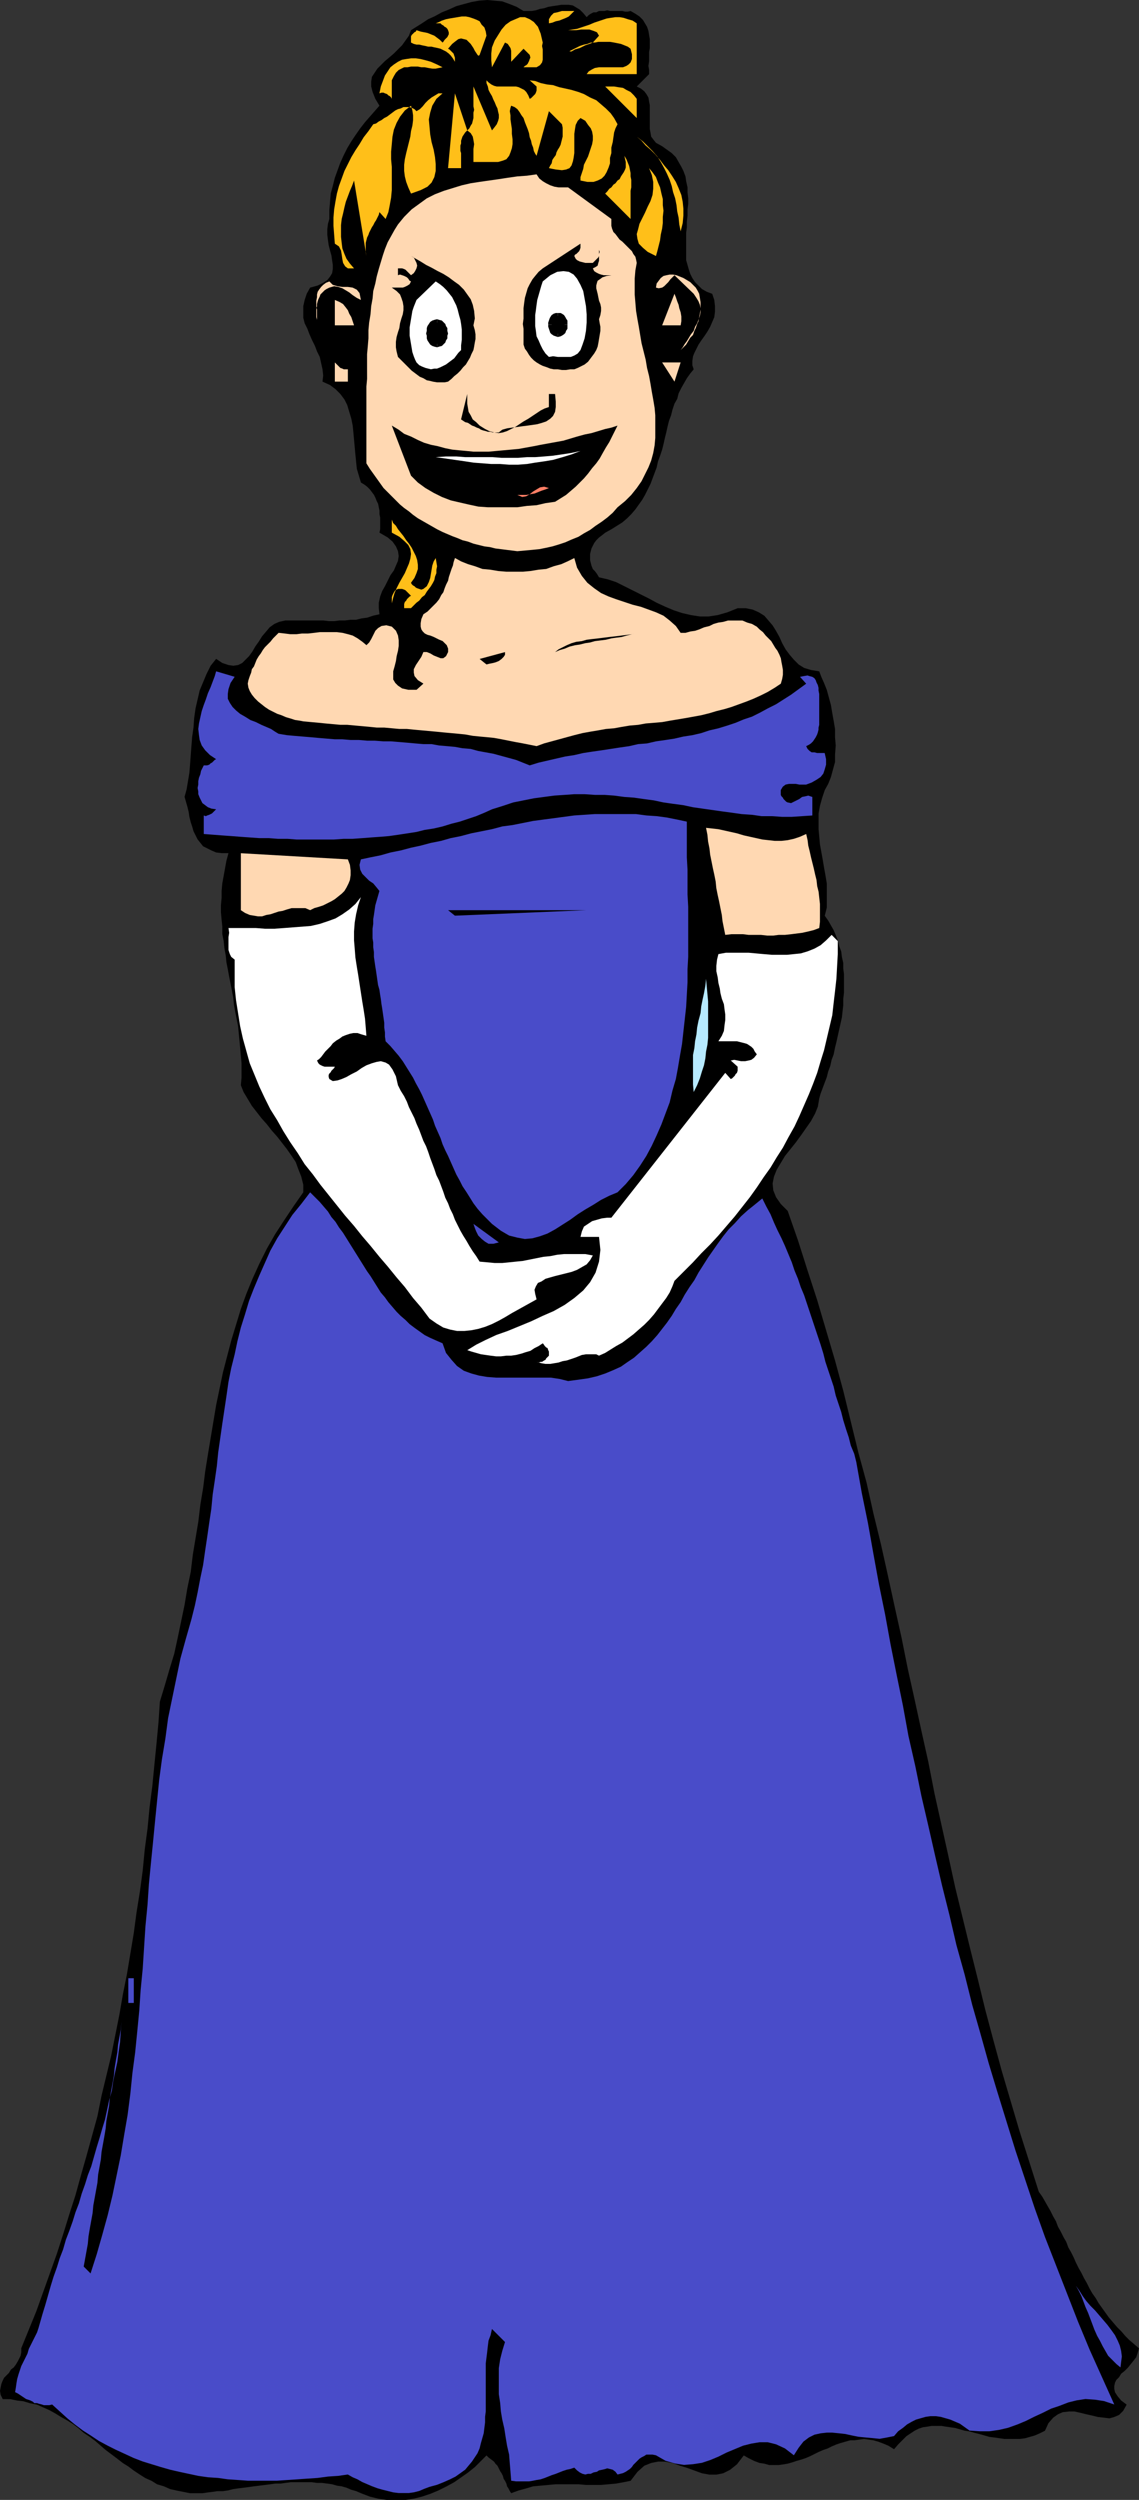
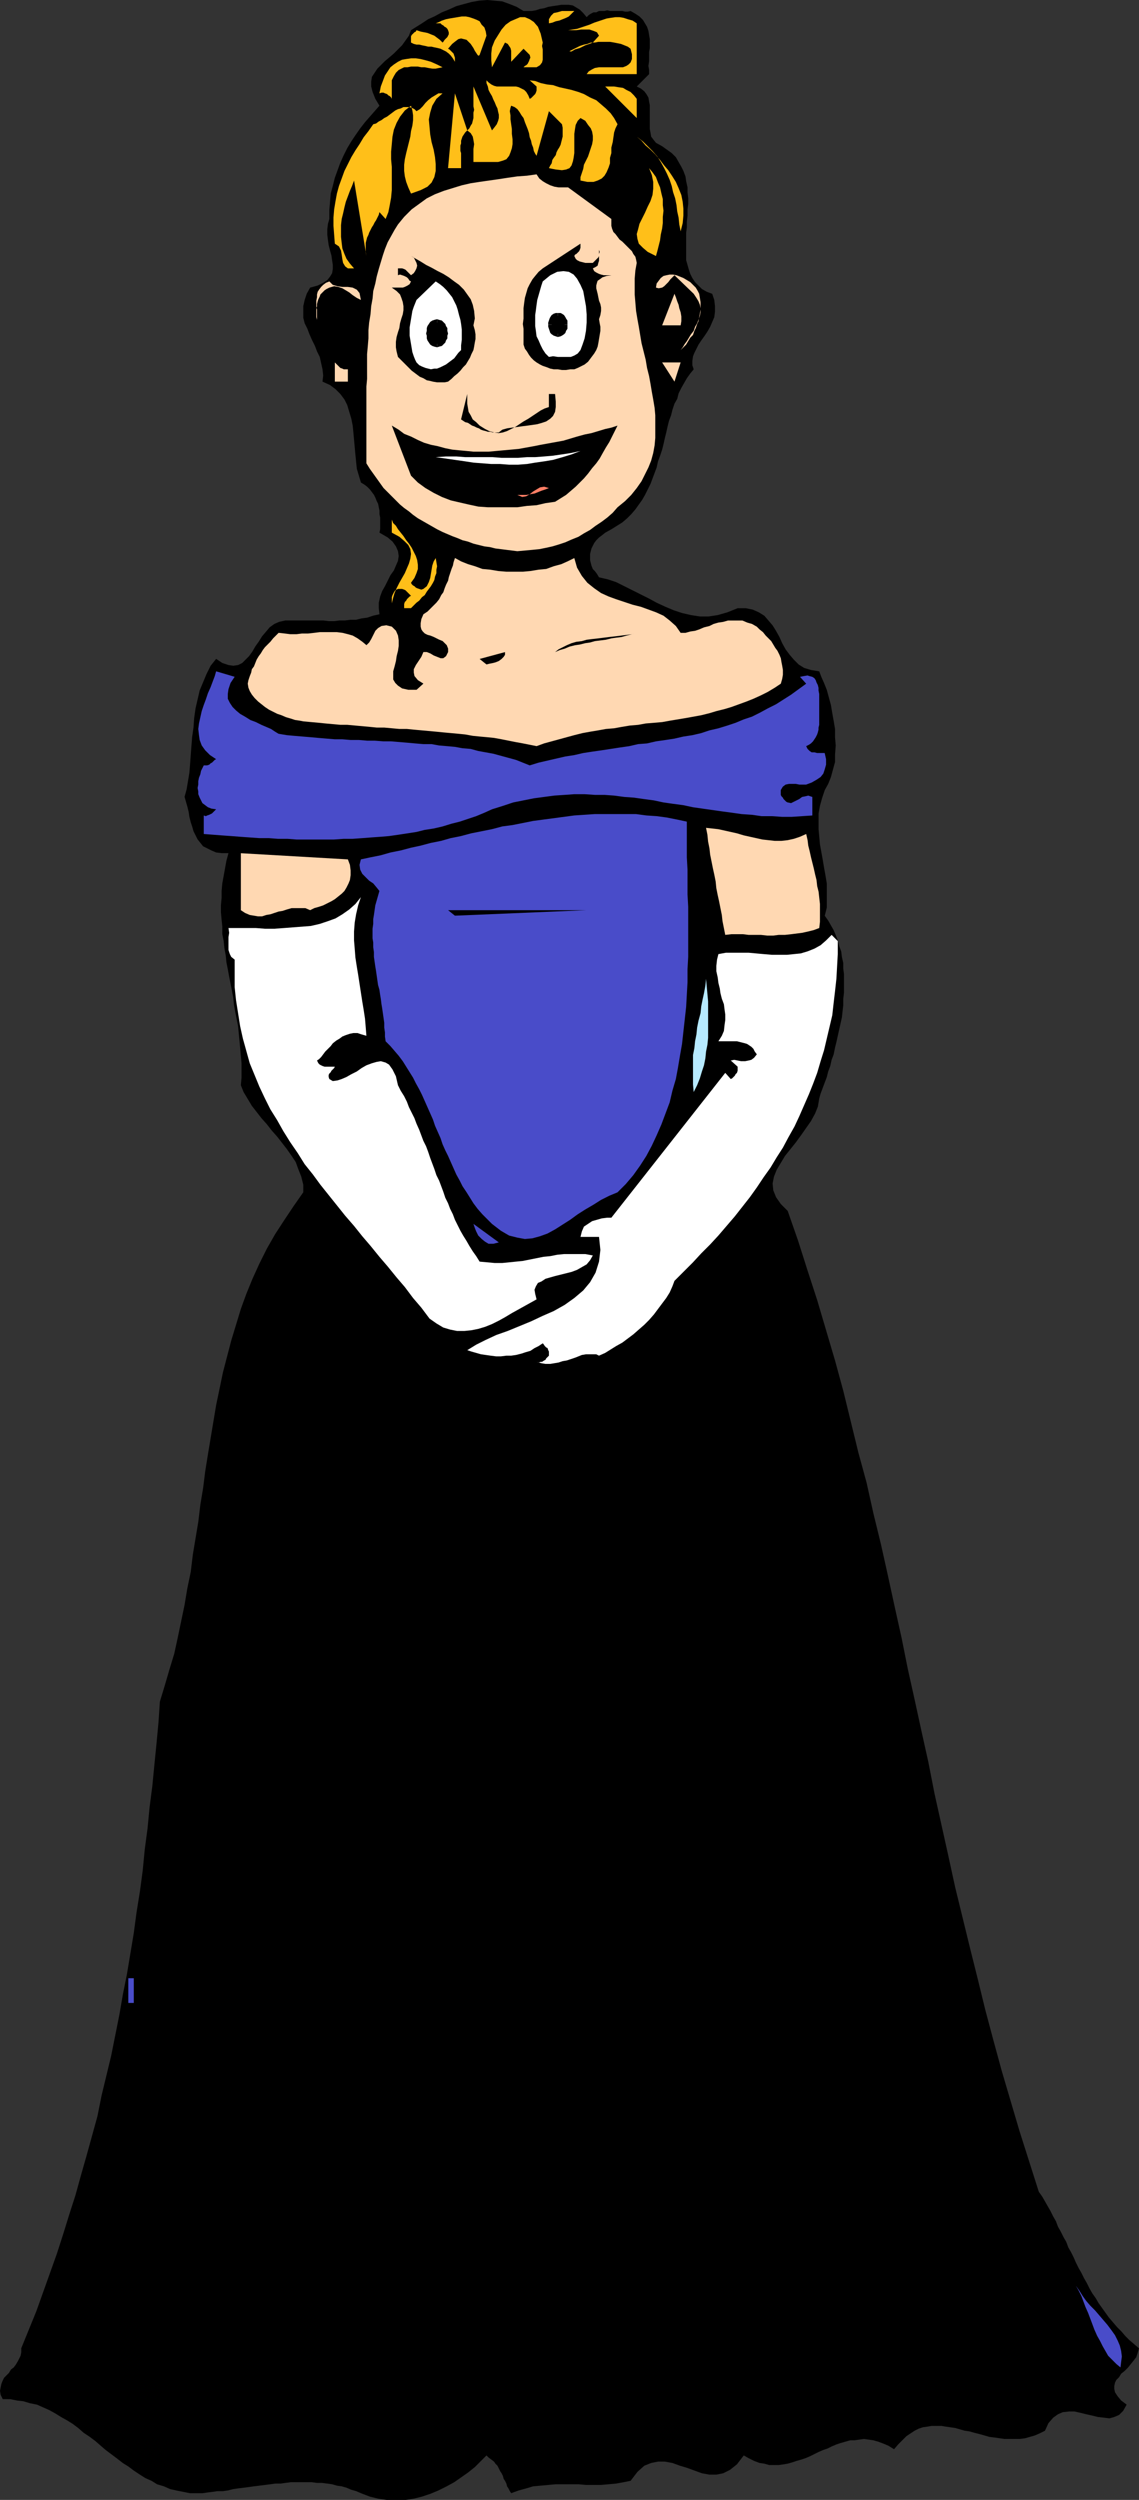
<svg xmlns="http://www.w3.org/2000/svg" xmlns:ns1="http://sodipodi.sourceforge.net/DTD/sodipodi-0.dtd" xmlns:ns2="http://www.inkscape.org/namespaces/inkscape" version="1.0" width="70.961mm" height="155.711mm" id="svg55" ns1:docname="Woman - Formal Dress.wmf">
  <rect width="100%" height="100%" fill="#333333" stroke="none" />
  <ns1:namedview id="namedview55" pagecolor="#ffffff" bordercolor="#000000" borderopacity="0.25" ns2:showpageshadow="2" ns2:pageopacity="0.0" ns2:pagecheckerboard="0" ns2:deskcolor="#d1d1d1" ns2:document-units="mm" />
  <defs id="defs1">
    <pattern id="WMFhbasepattern" patternUnits="userSpaceOnUse" width="6" height="6" x="0" y="0" />
  </defs>
  <path style="fill:#000000;fill-opacity:1;fill-rule:evenodd;stroke:none" d="m 138.138,4.04 0.485,-0.485 0.485,-0.323 0.646,-0.323 h 0.646 l 0.646,-0.323 h 0.646 0.646 l 0.646,-0.162 0.646,0.162 h 0.808 0.646 0.808 0.646 l 0.646,0.162 h 0.646 l 0.646,-0.162 1.131,0.646 0.969,0.646 0.808,0.808 0.485,0.808 0.485,0.808 0.323,0.97 0.162,0.97 0.162,0.97 v 0.97 1.131 l -0.162,0.97 v 1.131 0.97 l -0.162,1.131 0.162,0.97 v 0.97 l -2.908,2.909 0.969,0.485 0.808,0.646 0.485,0.646 0.485,0.808 0.162,0.97 0.162,0.808 v 0.97 0.808 0.97 0.97 0.97 0.97 l 0.162,0.808 0.162,0.97 0.485,0.646 0.646,0.808 1.454,0.808 1.131,0.808 1.131,0.808 0.969,0.97 0.646,1.131 0.646,1.131 0.485,0.97 0.485,1.293 0.162,1.131 0.323,1.454 v 1.131 l 0.162,1.454 v 1.293 l -0.162,1.293 v 1.454 l -0.162,1.454 v 1.293 l -0.162,1.293 v 1.454 1.293 1.293 1.131 1.293 l 0.323,1.131 0.323,1.131 0.323,0.97 0.485,0.97 0.646,0.97 0.808,0.808 0.808,0.808 1.131,0.646 1.293,0.485 0.485,1.454 0.162,1.454 v 1.293 l -0.162,1.293 -0.485,1.131 -0.485,1.131 -0.646,1.131 -0.646,0.97 -0.808,1.131 -0.646,0.97 -0.485,0.97 -0.485,0.97 -0.323,0.808 -0.162,1.131 v 0.97 l 0.323,0.97 -0.808,0.97 -0.808,1.131 -0.646,1.131 -0.646,1.131 -0.646,1.293 -0.323,1.293 -0.646,1.131 -0.485,1.454 -0.323,1.293 -0.485,1.293 -0.323,1.293 -0.323,1.454 -0.323,1.293 -0.323,1.454 -0.323,1.293 -0.485,1.454 -0.485,1.293 -0.323,1.454 -0.485,1.293 -0.485,1.293 -0.485,1.293 -0.646,1.293 -0.646,1.293 -0.646,1.131 -0.808,1.131 -0.808,1.131 -0.969,1.131 -0.969,0.97 -1.131,0.97 -1.293,0.808 -1.293,0.808 -1.454,0.808 -0.808,0.646 -0.646,0.485 -0.646,0.646 -0.485,0.646 -0.323,0.646 -0.323,0.646 -0.162,0.646 -0.162,0.646 v 0.646 0.808 l 0.162,0.646 0.162,0.646 0.323,0.808 0.485,0.485 0.485,0.646 0.485,0.808 2.1,0.485 1.939,0.646 1.939,0.97 1.939,0.97 1.939,0.97 1.939,0.97 1.777,0.97 2.1,0.97 1.939,0.808 1.939,0.646 2.1,0.485 2.1,0.323 h 2.1 l 2.1,-0.323 2.262,-0.646 2.423,-0.97 h 1.939 l 1.616,0.323 1.454,0.646 1.293,0.808 0.969,1.131 0.969,1.131 0.808,1.293 0.808,1.454 0.646,1.454 0.808,1.454 0.969,1.293 0.969,1.131 1.131,1.131 1.293,0.808 1.616,0.485 1.939,0.323 0.485,1.293 0.646,1.454 0.646,1.616 0.485,1.778 0.485,1.778 0.323,1.939 0.323,1.778 0.323,1.939 v 1.939 l 0.162,1.939 -0.162,2.101 v 1.778 l -0.485,1.778 -0.485,1.778 -0.646,1.616 -0.808,1.454 -0.646,1.939 -0.485,1.778 -0.323,1.778 v 1.939 1.778 l 0.162,1.778 0.162,1.778 0.323,1.778 0.323,1.778 0.323,1.939 0.323,1.778 0.323,1.939 v 1.778 1.939 1.939 l -0.485,1.939 0.808,1.131 0.646,1.131 0.646,1.131 0.485,1.131 0.485,1.293 0.323,1.293 0.485,1.293 0.162,1.293 0.323,1.454 v 1.293 l 0.162,1.293 v 1.454 1.454 1.454 l -0.162,1.454 v 1.454 l -0.162,1.454 -0.162,1.454 -0.323,1.454 -0.323,1.454 -0.323,1.454 -0.323,1.454 -0.323,1.293 -0.323,1.616 -0.485,1.293 -0.323,1.454 -0.485,1.293 -0.323,1.293 -0.485,1.293 -0.485,1.293 -0.485,1.293 -0.323,1.131 -0.323,1.939 -0.646,1.616 -0.969,1.778 -1.131,1.616 -1.131,1.616 -1.293,1.778 -1.293,1.616 -1.293,1.616 -0.969,1.616 -0.969,1.616 -0.646,1.616 -0.323,1.616 0.162,1.616 0.646,1.616 1.131,1.616 1.616,1.616 2.423,6.948 2.262,7.11 2.262,6.948 2.1,7.11 2.1,7.11 1.939,7.11 1.777,7.272 1.777,7.272 1.939,7.11 1.616,7.272 1.777,7.272 1.616,7.272 1.616,7.433 1.616,7.272 1.454,7.272 1.616,7.272 1.616,7.433 1.616,7.272 1.454,7.433 1.616,7.272 1.616,7.272 1.616,7.433 1.777,7.272 1.777,7.272 1.777,7.11 1.777,7.272 1.939,7.272 1.939,7.11 2.1,7.11 2.1,7.11 2.262,7.11 2.262,7.11 0.808,1.131 0.646,1.131 0.646,1.131 0.646,1.131 0.646,1.293 0.646,1.131 0.485,1.293 0.646,1.131 0.646,1.293 0.646,1.131 0.485,1.293 0.646,1.131 0.646,1.293 0.485,1.131 0.646,1.293 0.646,1.131 0.646,1.293 0.646,1.131 0.646,1.293 0.646,1.131 0.808,1.131 0.646,1.131 0.808,1.131 0.808,1.131 0.808,1.131 0.969,1.131 0.969,1.131 0.969,0.97 0.969,1.131 0.969,0.97 1.131,0.97 1.131,0.97 -0.323,1.131 -0.323,0.97 -0.646,0.808 -0.646,0.808 -0.646,0.808 -0.808,0.808 -0.808,0.646 -0.485,0.808 -0.646,0.646 -0.323,0.646 -0.162,0.808 v 0.646 l 0.162,0.808 0.646,0.97 0.808,0.97 1.293,0.97 -0.808,1.454 -0.969,0.97 -1.131,0.485 -1.131,0.323 -1.293,-0.162 -1.454,-0.162 -1.293,-0.323 -1.454,-0.323 -1.293,-0.323 -1.454,-0.323 h -1.293 l -1.454,0.162 -1.131,0.485 -1.131,0.808 -1.131,1.293 -0.808,1.778 -1.293,0.646 -1.131,0.485 -1.131,0.323 -1.131,0.323 -1.293,0.162 h -1.131 -1.131 -1.293 l -1.131,-0.162 -1.131,-0.162 -1.293,-0.162 -1.131,-0.323 -1.131,-0.323 -1.293,-0.323 -1.131,-0.323 -1.131,-0.162 -1.131,-0.323 -1.131,-0.323 -1.131,-0.162 -1.131,-0.162 -0.969,-0.162 h -1.131 -1.131 l -0.969,0.162 -1.131,0.162 -0.969,0.323 -0.969,0.485 -0.969,0.646 -0.969,0.646 -0.969,0.97 -0.969,0.97 -0.969,1.131 -1.293,-0.808 -1.131,-0.485 -1.293,-0.485 -1.131,-0.323 -1.131,-0.162 -1.131,-0.162 -1.131,0.162 -1.131,0.162 h -0.969 l -1.131,0.323 -1.131,0.323 -0.969,0.323 -1.131,0.485 -0.969,0.485 -0.969,0.323 -1.131,0.485 -0.969,0.485 -0.969,0.485 -1.131,0.485 -0.969,0.323 -1.131,0.323 -0.969,0.323 -1.131,0.323 -0.969,0.162 -1.131,0.162 h -1.131 -1.131 l -1.131,-0.323 -1.131,-0.162 -1.293,-0.485 -1.293,-0.646 -1.131,-0.646 -1.616,2.101 -1.616,1.293 -1.616,0.808 -1.616,0.323 h -1.616 l -1.777,-0.323 -1.777,-0.646 -1.777,-0.646 -1.616,-0.485 -1.777,-0.646 -1.777,-0.323 h -1.616 l -1.616,0.323 -1.616,0.646 -1.616,1.454 -1.616,2.101 -1.616,0.323 -1.777,0.323 -1.777,0.162 -1.777,0.162 h -1.777 -1.777 l -1.777,-0.162 h -1.777 -1.777 -1.777 l -1.777,0.162 -1.777,0.162 -1.777,0.162 -1.616,0.485 -1.777,0.485 -1.777,0.646 -0.323,-0.485 -0.323,-0.646 -0.323,-0.485 -0.162,-0.646 -0.323,-0.646 -0.323,-0.485 -0.162,-0.646 -0.323,-0.646 -0.323,-0.485 -0.323,-0.646 -0.323,-0.646 -0.485,-0.485 -0.323,-0.485 -0.646,-0.485 -0.646,-0.485 -0.485,-0.485 -1.293,1.293 -1.454,1.454 -1.616,1.293 -1.616,1.131 -1.616,1.131 -1.777,0.97 -1.939,0.97 -1.939,0.808 -1.939,0.646 -1.939,0.485 -2.1,0.323 h -2.1 -1.939 l -2.262,-0.323 -1.939,-0.485 -2.1,-0.808 -1.131,-0.485 -1.131,-0.323 -1.131,-0.485 -1.131,-0.323 -1.131,-0.162 -1.131,-0.323 -1.131,-0.162 -1.293,-0.162 h -1.131 l -1.293,-0.162 h -1.131 -1.293 -1.131 -1.293 l -1.293,0.162 -1.131,0.162 h -1.293 l -1.131,0.162 -1.293,0.162 -1.293,0.162 -1.293,0.162 -1.131,0.162 -1.293,0.162 -1.293,0.162 -1.131,0.162 -1.293,0.323 -1.131,0.162 h -1.293 l -1.131,0.162 -1.293,0.162 -1.131,0.162 h -1.293 -1.616 l -1.616,-0.323 -1.616,-0.323 -1.454,-0.323 -1.454,-0.646 -1.616,-0.485 -1.293,-0.808 -1.454,-0.646 -1.293,-0.808 -1.454,-0.97 -1.293,-0.97 -1.293,-0.808 -1.454,-1.131 -1.293,-0.97 -1.293,-0.97 -1.131,-0.97 -1.293,-1.131 -1.293,-0.97 -1.454,-0.97 -1.293,-1.131 -1.293,-0.97 -1.293,-0.808 -1.454,-0.808 -1.293,-0.808 -1.454,-0.808 -1.454,-0.646 -1.454,-0.646 -1.616,-0.323 -1.616,-0.485 -1.454,-0.162 -1.616,-0.323 H 0.646 L 0.162,563.791 0,562.822 l 0.162,-0.808 0.162,-0.808 0.323,-0.808 0.323,-0.646 0.646,-0.646 0.485,-0.485 0.485,-0.808 0.646,-0.485 0.485,-0.646 0.485,-0.808 0.323,-0.646 0.323,-0.646 0.162,-0.808 v -0.97 l 1.777,-4.363 1.777,-4.363 1.616,-4.525 1.616,-4.525 1.616,-4.525 1.454,-4.525 1.454,-4.686 1.454,-4.525 1.293,-4.686 1.293,-4.525 1.293,-4.686 1.293,-4.686 0.969,-4.848 1.131,-4.686 1.131,-4.686 0.969,-4.848 0.969,-4.848 0.808,-4.686 0.969,-4.848 0.808,-4.848 0.808,-4.848 0.646,-4.848 0.808,-5.009 0.646,-4.848 0.485,-5.009 0.646,-4.848 0.485,-5.009 0.646,-5.009 0.485,-5.009 0.485,-4.848 0.485,-5.171 0.323,-4.848 1.131,-3.717 1.131,-3.878 1.131,-3.717 0.808,-3.717 0.808,-3.878 0.808,-3.878 0.646,-3.878 0.808,-3.878 0.485,-4.04 0.646,-3.878 0.646,-3.878 0.485,-4.04 0.646,-3.878 0.485,-3.878 0.646,-4.04 0.646,-3.878 0.646,-3.878 0.646,-3.878 0.808,-3.878 0.808,-3.878 0.969,-3.717 0.969,-3.717 1.131,-3.717 1.131,-3.717 1.293,-3.555 1.454,-3.555 1.616,-3.555 1.777,-3.555 1.939,-3.393 2.1,-3.232 2.262,-3.393 2.262,-3.232 v -1.778 l -0.485,-1.939 -0.646,-1.616 -0.646,-1.778 -0.969,-1.454 -1.131,-1.616 -1.131,-1.454 -1.131,-1.454 -1.293,-1.454 -1.131,-1.454 -1.293,-1.454 -1.131,-1.454 -1.131,-1.454 -0.969,-1.616 -0.969,-1.616 -0.646,-1.616 0.162,-1.778 v -1.778 -1.616 l -0.162,-1.778 -0.162,-1.778 -0.162,-1.778 -0.162,-1.616 -0.162,-1.778 -0.323,-1.616 -0.323,-1.616 -0.323,-1.778 -0.162,-1.616 -0.323,-1.778 -0.323,-1.616 -0.323,-1.616 -0.323,-1.778 -0.323,-1.616 -0.162,-1.616 -0.323,-1.778 -0.162,-1.616 -0.323,-1.616 v -1.778 l -0.162,-1.616 -0.162,-1.778 v -1.616 l 0.162,-1.778 v -1.616 l 0.162,-1.778 0.323,-1.778 0.323,-1.778 0.323,-1.778 0.485,-1.778 h -1.616 l -1.293,-0.162 -1.131,-0.485 -0.969,-0.485 -0.969,-0.485 -0.646,-0.808 -0.646,-0.808 -0.485,-0.97 -0.485,-0.97 -0.323,-1.131 -0.323,-0.97 -0.323,-1.293 -0.162,-1.131 -0.323,-1.293 -0.323,-1.131 -0.323,-1.131 0.485,-1.778 0.323,-1.939 0.323,-1.939 0.162,-1.939 0.162,-2.262 0.162,-2.101 0.162,-2.101 0.323,-2.262 0.162,-2.262 0.323,-2.262 0.485,-2.101 0.485,-2.101 0.808,-1.939 0.808,-1.939 0.969,-1.939 1.293,-1.616 1.454,0.97 1.454,0.485 1.131,0.162 1.131,-0.162 0.969,-0.485 0.808,-0.808 0.808,-0.808 0.808,-1.131 0.646,-1.131 0.808,-1.131 0.808,-1.293 0.969,-1.131 0.808,-0.97 1.131,-0.808 1.131,-0.485 1.454,-0.323 h 1.616 1.616 1.454 1.616 1.293 1.293 l 1.293,0.162 h 1.293 l 1.293,-0.162 h 1.293 l 1.293,-0.162 h 1.293 l 1.293,-0.323 1.293,-0.162 1.454,-0.485 1.454,-0.323 -0.162,-1.454 V 141.877 l 0.323,-1.454 0.485,-1.293 0.646,-1.131 0.646,-1.293 0.646,-1.293 0.808,-1.131 0.485,-1.131 0.485,-1.131 0.162,-1.131 -0.162,-1.131 -0.485,-1.131 -0.808,-1.131 -1.131,-0.97 -1.939,-1.131 0.162,-0.808 v -0.97 -0.808 -0.97 l -0.162,-0.808 v -0.808 l -0.162,-0.808 -0.162,-0.808 -0.323,-0.646 -0.323,-0.808 -0.323,-0.646 -0.485,-0.646 -0.485,-0.646 -0.646,-0.646 -0.646,-0.485 -0.808,-0.485 -0.485,-1.616 -0.485,-1.616 -0.162,-1.616 -0.162,-1.616 -0.162,-1.778 -0.162,-1.778 -0.162,-1.778 -0.162,-1.616 -0.323,-1.616 -0.485,-1.616 -0.485,-1.616 -0.646,-1.293 -0.969,-1.293 -1.131,-1.131 -1.293,-0.97 -1.777,-0.808 0.162,-1.454 -0.162,-1.454 -0.323,-1.454 -0.323,-1.454 -0.646,-1.293 -0.485,-1.293 -0.646,-1.293 -0.646,-1.454 -0.485,-1.293 -0.646,-1.293 -0.323,-1.293 v -1.454 -1.293 l 0.323,-1.454 0.485,-1.454 0.808,-1.454 1.777,-0.485 1.293,-0.646 0.969,-0.646 0.646,-0.808 0.485,-0.808 0.162,-0.97 V 62.374 L 78.197,61.243 78.036,60.112 77.713,58.981 77.39,57.688 77.228,56.557 77.067,55.264 v -1.293 l 0.162,-1.293 0.323,-1.131 v -2.101 l 0.162,-1.939 0.162,-1.939 0.485,-1.778 0.485,-1.939 0.646,-1.778 0.646,-1.778 0.808,-1.778 0.808,-1.616 0.969,-1.616 0.969,-1.454 1.131,-1.616 1.131,-1.454 1.131,-1.293 1.131,-1.293 1.131,-1.293 -0.969,-1.616 -0.646,-1.616 -0.323,-1.293 v -1.131 l 0.162,-1.131 0.646,-0.97 0.646,-0.97 0.808,-0.808 0.969,-0.97 0.969,-0.808 1.131,-0.97 0.969,-0.97 0.969,-0.97 0.808,-1.131 0.808,-1.131 0.485,-1.293 1.293,-0.808 1.293,-0.808 1.454,-0.97 1.454,-0.646 1.777,-0.97 1.616,-0.646 1.777,-0.808 1.777,-0.485 1.777,-0.485 1.777,-0.323 L 114.711,0 l 1.777,0.162 1.777,0.162 1.777,0.646 1.616,0.646 1.616,0.97 h 0.969 0.969 l 0.969,-0.162 0.969,-0.323 0.969,-0.162 0.969,-0.323 0.969,-0.162 1.131,-0.162 0.969,-0.162 h 0.808 0.969 l 0.969,0.162 0.808,0.485 0.808,0.485 0.808,0.808 z" id="path1" />
  <path style="fill:#ffbf19;fill-opacity:1;fill-rule:evenodd;stroke:none" d="m 135.23,2.585 -0.646,0.646 -0.646,0.646 -0.646,0.323 -0.808,0.323 -0.808,0.323 -0.808,0.162 -0.808,0.323 -0.808,0.162 V 4.525 l 0.485,-0.808 0.646,-0.646 0.808,-0.162 1.131,-0.323 h 0.969 0.969 z" id="path2" />
  <path style="fill:#ffbf19;fill-opacity:1;fill-rule:evenodd;stroke:none" d="m 114.55,8.403 -1.616,4.525 -0.162,0.162 h -0.162 l -0.162,-0.162 -0.323,-0.485 -0.323,-0.485 -0.323,-0.646 -0.323,-0.485 -0.323,-0.485 -0.485,-0.485 -0.485,-0.485 -0.646,-0.162 -0.646,-0.162 -0.646,0.162 -0.646,0.485 -0.808,0.646 -0.969,1.131 0.323,0.162 0.323,0.323 0.323,0.323 0.323,0.323 0.162,0.485 0.162,0.485 v 0.323 0.646 l -0.485,-0.808 -0.485,-0.646 -0.485,-0.485 -0.646,-0.485 -0.646,-0.323 -0.646,-0.323 -0.646,-0.162 -0.808,-0.162 -0.646,-0.162 h -0.808 l -0.646,-0.162 -0.808,-0.162 -0.646,-0.162 h -0.646 l -0.646,-0.162 -0.646,-0.323 V 9.534 9.049 8.564 l 0.162,-0.323 0.323,-0.323 0.323,-0.323 0.323,-0.162 0.162,-0.323 0.969,0.323 0.808,0.162 0.808,0.162 0.808,0.323 0.808,0.323 0.646,0.485 0.646,0.485 0.646,0.646 0.162,-0.162 0.323,-0.485 0.323,-0.323 0.323,-0.323 0.162,-0.323 0.162,-0.323 V 7.595 L 105.502,7.11 105.34,6.787 105.017,6.464 104.694,6.302 104.371,5.979 104.048,5.817 103.725,5.494 h -0.485 -0.646 l 0.808,-0.323 0.646,-0.323 0.969,-0.323 0.808,-0.162 0.969,-0.162 0.969,-0.162 0.969,-0.162 h 0.969 l 0.808,0.162 0.969,0.323 0.808,0.323 0.646,0.323 0.485,0.808 0.646,0.646 0.323,0.97 z" id="path3" />
  <path style="fill:#ffbf19;fill-opacity:1;fill-rule:evenodd;stroke:none" d="m 127.798,10.019 -0.162,0.808 0.162,0.808 v 0.808 0.808 0.808 l -0.162,0.646 -0.485,0.646 -0.808,0.485 h -3.07 l 0.323,-0.323 0.323,-0.162 0.323,-0.323 0.162,-0.323 0.162,-0.323 0.162,-0.485 0.162,-0.323 -0.162,-0.646 -1.454,-1.454 -2.908,3.07 v -0.646 -0.646 -0.646 -0.646 l -0.162,-0.646 -0.323,-0.485 -0.323,-0.485 -0.646,-0.323 -3.07,5.817 -0.162,-1.616 v -1.616 l 0.162,-1.454 0.646,-1.616 0.808,-1.293 0.808,-1.293 0.969,-1.131 1.131,-0.808 1.131,-0.485 1.131,-0.485 h 1.131 l 1.131,0.485 0.969,0.646 0.969,1.131 0.646,1.616 z" id="path4" />
  <path style="fill:#ffbf19;fill-opacity:1;fill-rule:evenodd;stroke:none" d="m 149.932,17.452 h -11.794 l 0.485,-0.646 0.808,-0.485 0.646,-0.323 0.969,-0.162 h 0.969 0.969 0.969 1.131 0.808 0.808 l 0.808,-0.323 0.485,-0.323 0.485,-0.485 0.323,-0.808 v -1.131 l -0.323,-1.293 -0.646,-0.485 -0.808,-0.323 -0.808,-0.323 -0.808,-0.162 -0.808,-0.162 -0.969,-0.162 h -0.969 -0.808 -0.969 l -0.808,0.162 h -0.969 l -0.808,0.323 -0.808,0.162 -0.969,0.323 -0.646,0.323 -0.646,0.323 -0.969,0.485 -0.162,0.162 h 0.485 l 0.808,-0.485 1.131,-0.323 1.293,-0.646 0.969,-0.323 0.808,-0.323 1.454,-1.616 -0.485,-0.808 -0.808,-0.323 -0.969,-0.323 h -0.969 -0.969 l -1.131,0.162 h -0.969 -0.969 l 0.969,-0.162 1.131,-0.162 0.969,-0.323 0.969,-0.323 0.969,-0.323 1.131,-0.485 0.969,-0.323 0.969,-0.323 0.969,-0.323 0.969,-0.162 1.131,-0.162 h 0.969 l 0.969,0.162 0.969,0.323 1.131,0.323 0.969,0.646 z" id="path5" />
  <path style="fill:#ffbf19;fill-opacity:1;fill-rule:evenodd;stroke:none" d="m 104.209,15.836 -0.808,0.162 -0.808,0.162 H 101.786 l -0.969,-0.162 -0.808,-0.162 h -0.808 l -0.808,-0.162 h -0.969 -0.646 l -0.808,0.162 h -0.808 l -0.646,0.323 -0.646,0.323 -0.646,0.646 -0.485,0.808 -0.485,0.97 v 4.363 l -0.162,-0.323 -0.323,-0.323 -0.323,-0.162 -0.323,-0.323 -0.485,-0.162 -0.323,-0.162 H 89.83 l -0.485,0.162 0.323,-1.616 0.485,-1.293 0.485,-1.293 0.646,-0.97 0.646,-0.97 0.808,-0.646 0.969,-0.646 0.969,-0.485 0.969,-0.162 1.131,-0.162 h 1.131 l 1.131,0.162 1.293,0.323 1.131,0.323 1.454,0.646 z" id="path6" />
  <path style="fill:#ffbf19;fill-opacity:1;fill-rule:evenodd;stroke:none" d="m 124.728,23.269 0.323,-0.162 0.323,-0.323 0.323,-0.323 0.323,-0.323 0.162,-0.323 0.162,-0.485 v -0.485 -0.485 l -1.616,-1.454 1.293,0.162 1.293,0.485 1.454,0.323 1.454,0.162 1.454,0.485 1.454,0.323 1.454,0.323 1.616,0.485 1.293,0.485 1.454,0.808 1.454,0.646 1.131,0.97 1.131,0.97 1.131,1.131 0.808,1.131 0.808,1.454 -0.485,0.97 -0.323,0.97 -0.162,1.131 -0.162,1.131 -0.323,1.293 v 1.293 l -0.323,1.131 v 1.293 l -0.323,0.97 -0.485,1.131 -0.485,0.808 -0.646,0.646 -0.969,0.485 -0.969,0.323 h -1.454 l -1.616,-0.323 v -0.808 l 0.323,-0.97 0.323,-0.97 0.162,-0.97 0.485,-0.97 0.485,-0.97 0.323,-0.97 0.323,-0.97 0.323,-0.97 0.162,-0.97 v -0.97 l -0.162,-0.97 -0.323,-0.808 -0.646,-0.808 -0.646,-0.97 -1.131,-0.646 -0.646,0.646 -0.485,0.97 -0.162,0.97 -0.162,1.131 v 1.131 1.131 1.131 1.131 l -0.162,1.131 -0.162,0.808 -0.323,0.97 -0.485,0.646 -0.808,0.323 -0.969,0.162 -1.454,-0.162 -1.616,-0.323 0.323,-0.646 0.323,-0.485 0.162,-0.808 0.323,-0.485 0.485,-0.646 0.162,-0.646 0.323,-0.646 0.323,-0.485 0.323,-0.646 0.162,-0.646 0.162,-0.646 0.162,-0.646 v -0.646 -0.808 -0.646 l -0.162,-0.808 -3.07,-3.07 -2.908,10.503 -0.323,-0.485 -0.323,-0.646 -0.162,-0.808 -0.323,-0.808 -0.162,-0.808 -0.323,-0.808 -0.162,-0.97 -0.323,-0.97 -0.323,-0.808 -0.323,-0.808 -0.323,-0.97 -0.485,-0.646 -0.485,-0.808 -0.485,-0.646 -0.646,-0.485 -0.808,-0.323 -0.162,0.485 -0.162,0.808 0.162,0.97 v 0.97 l 0.162,1.131 0.162,1.131 v 1.131 l 0.162,1.293 v 1.131 l -0.162,0.97 -0.323,0.97 -0.323,0.808 -0.646,0.808 -0.808,0.323 -1.131,0.323 h -1.454 -4.362 v -1.131 -0.97 -0.97 l 0.162,-1.131 -0.162,-0.97 -0.162,-0.808 -0.485,-0.808 -0.808,-0.646 -0.485,0.485 -0.323,0.485 -0.323,0.485 -0.162,0.485 -0.162,0.485 v 0.646 l -0.162,0.485 v 0.646 0.646 l 0.162,0.485 v 0.646 0.646 0.646 0.485 0.646 0.485 H 105.502 l 1.616,-17.613 2.908,8.726 0.485,-0.485 0.323,-0.646 0.323,-0.485 0.162,-0.646 0.162,-0.646 v -0.646 -0.646 l 0.162,-0.646 -0.162,-0.808 V 24.4 23.754 23.108 22.3 21.653 21.007 20.36 l 4.362,10.342 0.646,-0.808 0.485,-0.646 0.323,-0.808 0.162,-0.646 v -0.808 l -0.162,-0.646 -0.162,-0.808 -0.323,-0.646 -0.323,-0.808 -0.323,-0.646 -0.323,-0.808 -0.485,-0.808 -0.323,-0.646 -0.162,-0.808 -0.323,-0.808 v -0.646 l 0.485,0.485 0.646,0.485 0.646,0.323 0.646,0.162 h 0.646 0.808 0.808 0.646 0.808 0.808 l 0.646,0.162 0.646,0.323 0.646,0.323 0.485,0.485 0.485,0.808 z" id="path7" />
  <path style="fill:#ffbf19;fill-opacity:1;fill-rule:evenodd;stroke:none" d="m 149.932,23.269 v 4.525 l -7.432,-7.433 h 1.131 0.969 l 0.969,0.162 1.131,0.162 0.808,0.485 0.969,0.485 0.808,0.808 z" id="path8" />
  <path style="fill:#ffbf19;fill-opacity:1;fill-rule:evenodd;stroke:none" d="m 104.209,21.976 -1.454,1.293 -0.969,1.616 -0.485,1.616 -0.323,1.616 0.162,1.778 0.162,1.778 0.323,1.778 0.485,1.778 0.323,1.778 0.162,1.616 v 1.616 l -0.323,1.454 -0.646,1.293 -0.969,0.97 -1.616,0.808 -2.262,0.808 -0.646,-1.454 -0.485,-1.293 -0.323,-1.293 -0.162,-1.293 v -1.454 l 0.162,-1.293 0.323,-1.454 0.323,-1.293 0.323,-1.293 0.323,-1.293 0.162,-1.293 0.323,-1.293 0.162,-1.293 v -1.131 l -0.162,-1.131 -0.323,-1.131 -1.454,1.131 -1.131,1.454 -0.808,1.454 -0.646,1.616 -0.323,1.616 -0.162,1.778 -0.162,1.778 v 1.778 l 0.162,1.778 v 1.939 1.778 1.778 l -0.162,1.778 -0.323,1.778 -0.323,1.616 -0.646,1.616 -1.454,-1.616 -0.162,0.646 -0.323,0.646 -0.323,0.646 -0.323,0.485 -0.323,0.646 -0.323,0.485 -0.323,0.646 -0.323,0.646 -0.162,0.485 -0.323,0.646 -0.162,0.646 -0.162,0.646 v 0.808 0.646 0.808 l 0.162,0.808 -2.908,-17.775 -0.485,1.293 -0.485,1.131 -0.485,1.293 -0.485,1.293 -0.323,1.293 -0.323,1.454 -0.323,1.293 -0.162,1.454 v 1.454 1.293 l 0.162,1.454 0.162,1.293 0.485,1.293 0.485,1.131 0.808,1.131 0.969,1.131 H 81.913 L 81.267,62.697 80.783,61.889 80.621,61.081 80.459,59.95 80.298,58.981 79.813,58.011 78.844,57.365 78.682,55.264 78.521,53.163 v -1.939 l 0.162,-1.939 0.323,-1.939 0.323,-1.778 0.485,-1.778 0.646,-1.778 0.646,-1.778 0.808,-1.616 0.808,-1.616 0.969,-1.616 0.969,-1.454 0.969,-1.616 1.131,-1.454 1.131,-1.616 0.646,-0.162 0.646,-0.485 0.646,-0.323 0.646,-0.485 0.646,-0.323 0.646,-0.485 0.646,-0.485 0.646,-0.485 0.646,-0.323 0.646,-0.162 0.646,-0.323 h 0.646 0.646 l 0.646,0.162 0.646,0.323 0.485,0.485 0.808,-0.485 0.646,-0.646 0.646,-0.808 0.646,-0.646 0.808,-0.646 0.808,-0.485 0.808,-0.485 z" id="path9" />
  <path style="fill:#ffbf19;fill-opacity:1;fill-rule:evenodd;stroke:none" d="m 160.273,54.456 -0.323,-1.616 -0.162,-1.616 -0.323,-1.454 -0.162,-1.454 -0.323,-1.616 -0.485,-1.454 -0.323,-1.454 -0.485,-1.454 -0.646,-1.454 -0.646,-1.293 -0.808,-1.454 -0.808,-1.293 -1.131,-1.293 -1.131,-1.131 -1.131,-1.131 -1.454,-1.131 1.131,0.97 0.969,1.131 1.131,0.97 1.131,1.131 1.131,1.293 0.969,1.293 0.969,1.131 0.969,1.454 0.808,1.293 0.646,1.454 0.646,1.616 0.323,1.616 0.162,1.616 v 1.616 l -0.162,1.778 z" id="path10" />
-   <path style="fill:#ffbf19;fill-opacity:1;fill-rule:evenodd;stroke:none" d="m 148.478,51.548 -5.978,-5.979 0.485,-0.485 0.485,-0.646 0.485,-0.323 0.485,-0.646 0.485,-0.323 0.485,-0.646 0.485,-0.323 0.323,-0.646 0.323,-0.485 0.323,-0.485 0.323,-0.646 0.162,-0.485 v -0.646 -0.646 l -0.162,-0.646 -0.162,-0.808 0.485,0.808 0.323,0.808 0.323,0.808 0.162,0.808 0.162,0.808 v 0.808 l 0.162,0.808 v 0.808 0.97 l -0.162,0.808 v 0.97 1.131 0.97 1.131 1.131 z" id="path11" />
  <path style="fill:#ffbf19;fill-opacity:1;fill-rule:evenodd;stroke:none" d="m 154.456,60.273 -1.939,-0.97 -1.131,-0.97 -0.969,-0.97 -0.323,-1.131 -0.162,-1.131 0.323,-1.131 0.323,-1.293 0.646,-1.293 0.646,-1.293 0.646,-1.454 0.646,-1.293 0.485,-1.454 0.162,-1.454 v -1.616 l -0.323,-1.616 -0.646,-1.616 0.808,0.97 0.808,1.131 0.485,1.293 0.485,1.131 0.323,1.454 0.323,1.293 v 1.454 l 0.162,1.293 -0.162,1.454 v 1.454 l -0.162,1.293 -0.323,1.454 -0.162,1.293 -0.323,1.293 -0.323,1.293 z" id="path12" />
  <path style="fill:#ffd8b2;fill-opacity:1;fill-rule:evenodd;stroke:none" d="m 143.954,51.548 v 0.808 0.808 l 0.162,0.646 0.323,0.808 0.485,0.485 0.485,0.646 0.485,0.646 0.646,0.485 0.485,0.485 0.646,0.646 0.485,0.485 0.646,0.646 0.323,0.646 0.485,0.646 0.162,0.646 0.162,0.808 -0.323,1.778 -0.162,1.939 v 1.778 1.939 l 0.162,1.939 0.162,1.939 0.323,1.939 0.323,1.778 0.323,1.939 0.323,1.939 0.485,1.939 0.485,1.939 0.323,1.939 0.485,1.939 0.323,1.778 0.323,1.939 0.323,1.778 0.323,1.939 0.162,1.778 v 1.778 1.778 1.778 l -0.162,1.778 -0.323,1.778 -0.485,1.778 -0.646,1.616 -0.808,1.616 -0.808,1.616 -1.131,1.616 -1.293,1.616 -1.454,1.454 -1.777,1.454 -1.131,1.293 -1.293,1.131 -1.293,0.97 -1.454,0.97 -1.293,0.97 -1.454,0.808 -1.293,0.808 -1.616,0.646 -1.454,0.646 -1.454,0.485 -1.616,0.485 -1.454,0.323 -1.616,0.323 -1.616,0.162 -1.777,0.162 -1.777,0.162 -1.293,-0.162 -1.293,-0.162 -1.293,-0.162 -1.293,-0.162 -1.293,-0.323 -1.293,-0.162 -1.293,-0.323 -1.293,-0.323 -1.293,-0.485 -1.293,-0.323 -1.131,-0.485 -1.293,-0.485 -1.131,-0.485 -1.131,-0.485 -1.293,-0.646 -1.131,-0.646 -1.131,-0.646 -1.131,-0.646 -1.131,-0.646 -1.131,-0.808 -0.969,-0.808 -1.131,-0.808 -0.969,-0.808 -0.969,-0.97 -0.969,-0.97 -0.969,-0.97 -0.969,-0.97 -0.808,-1.131 -0.808,-1.131 -0.808,-1.131 -0.808,-1.131 -0.808,-1.293 v -1.616 -1.778 -1.778 -1.778 -1.778 -1.777 -1.939 -1.778 -1.939 -1.939 l 0.162,-1.778 V 87.259 85.32 83.381 l 0.162,-1.778 0.162,-1.939 v -1.939 l 0.162,-1.778 0.323,-1.939 0.162,-1.939 0.323,-1.778 0.162,-1.778 0.485,-1.778 0.323,-1.616 0.485,-1.778 0.485,-1.616 0.485,-1.616 0.485,-1.454 0.646,-1.616 0.808,-1.454 0.808,-1.454 0.808,-1.293 1.454,-1.778 1.777,-1.778 1.777,-1.293 1.777,-1.293 1.939,-0.97 2.1,-0.808 2.1,-0.646 2.1,-0.646 2.1,-0.485 2.1,-0.323 2.262,-0.323 2.262,-0.323 2.1,-0.323 2.262,-0.323 2.262,-0.162 2.262,-0.323 0.646,0.97 0.808,0.646 0.808,0.485 0.969,0.485 0.969,0.323 0.969,0.162 h 1.131 1.131 z" id="path13" />
  <path style="fill:#000000;fill-opacity:1;fill-rule:evenodd;stroke:none" d="m 135.23,60.273 0.323,0.646 0.323,0.323 0.646,0.323 0.646,0.162 0.646,0.162 h 0.646 0.646 0.485 l 0.323,-0.323 0.323,-0.323 0.323,-0.323 0.323,-0.323 0.162,-0.323 v -0.485 l 0.162,-0.485 -0.162,-0.485 v 0.646 0.646 0.646 0.646 l -0.162,0.485 -0.162,0.646 -0.485,0.323 -0.646,0.323 0.323,0.646 0.485,0.323 0.646,0.323 0.485,0.162 0.646,0.162 h 0.646 0.646 0.485 l -1.131,0.162 -0.969,0.323 -0.646,0.485 -0.485,0.323 -0.162,0.485 -0.162,0.646 v 0.646 l 0.162,0.646 0.162,0.646 0.162,0.808 0.162,0.808 0.323,0.808 0.162,0.808 v 0.808 l -0.162,0.97 -0.323,0.97 0.162,0.97 0.162,0.808 v 0.97 l -0.162,0.97 -0.162,0.97 -0.162,0.97 -0.162,0.808 -0.323,0.808 -0.485,0.808 -0.485,0.646 -0.485,0.646 -0.485,0.646 -0.808,0.646 -0.646,0.323 -0.969,0.485 -0.808,0.323 h -0.969 l -0.969,0.162 h -0.969 l -0.969,-0.162 h -0.969 l -0.808,-0.162 -0.808,-0.323 -0.969,-0.323 -0.646,-0.323 -0.808,-0.485 -0.646,-0.485 -0.646,-0.646 -0.485,-0.646 -0.485,-0.808 -0.485,-0.646 -0.323,-0.97 v -1.293 -1.131 -1.293 l -0.162,-1.131 0.162,-1.293 V 73.686 72.554 l 0.162,-1.293 0.162,-1.131 0.323,-1.131 0.323,-1.131 0.485,-0.97 0.646,-1.131 0.646,-0.808 0.808,-0.97 0.969,-0.808 8.886,-5.817 v 0.485 0.485 l -0.162,0.485 -0.162,0.323 -0.323,0.323 -0.323,0.323 -0.323,0.162 z" id="path14" />
  <path style="fill:#000000;fill-opacity:1;fill-rule:evenodd;stroke:none" d="m 111.48,76.594 0.323,1.131 0.162,0.97 v 1.131 l -0.162,0.808 -0.162,0.97 -0.162,0.808 -0.485,0.97 -0.323,0.808 -0.485,0.808 -0.485,0.808 -0.646,0.646 -0.646,0.808 -0.646,0.646 -0.808,0.646 -0.646,0.646 -0.808,0.646 -0.808,0.162 h -0.969 -0.808 l -0.969,-0.162 -0.646,-0.162 -0.808,-0.162 -0.808,-0.485 -0.808,-0.323 -0.646,-0.485 -0.646,-0.485 -0.646,-0.485 -0.646,-0.646 -0.646,-0.646 -0.646,-0.646 -0.646,-0.646 -0.646,-0.646 -0.323,-1.293 -0.162,-0.97 v -1.293 l 0.162,-1.131 0.323,-1.131 0.323,-0.97 0.162,-1.131 0.323,-1.131 0.323,-0.97 0.162,-0.97 v -0.97 l -0.162,-0.97 -0.323,-0.97 -0.323,-0.808 -0.808,-0.808 -1.131,-0.808 h 0.646 0.485 0.808 0.646 l 0.485,-0.162 0.646,-0.323 0.485,-0.323 0.323,-0.646 -0.323,-0.162 -0.323,-0.485 -0.323,-0.323 -0.323,-0.162 -0.323,-0.162 -0.485,-0.162 -0.485,-0.162 -0.485,0.162 v -1.616 h 0.485 0.485 l 0.485,0.162 0.323,0.162 0.323,0.323 0.323,0.323 0.323,0.323 0.323,0.323 0.646,-0.485 0.323,-0.485 0.323,-0.646 0.162,-0.646 -0.162,-0.646 -0.323,-0.646 -0.323,-0.646 -0.646,-0.323 1.131,0.646 1.131,0.646 1.293,0.808 1.293,0.646 1.454,0.808 1.293,0.646 1.293,0.808 1.293,0.97 1.131,0.808 1.131,1.131 0.808,1.131 0.808,1.131 0.485,1.293 0.323,1.454 0.162,1.778 z" id="path15" />
  <path style="fill:#ffffff;fill-opacity:1;fill-rule:evenodd;stroke:none" d="m 136.684,82.411 -0.646,0.808 -0.808,0.485 -0.808,0.323 h -0.969 -1.131 -0.969 l -1.131,-0.162 -0.969,0.162 -0.808,-0.808 -0.646,-0.97 -0.485,-0.97 -0.485,-1.131 -0.485,-0.97 -0.162,-1.293 -0.162,-1.131 v -1.293 -1.293 l 0.162,-1.131 0.162,-1.293 0.162,-1.131 0.323,-1.131 0.323,-1.131 0.323,-1.131 0.323,-0.97 1.777,-1.454 1.616,-0.808 1.454,-0.162 1.293,0.162 1.131,0.646 0.808,0.97 0.808,1.454 0.646,1.454 0.323,1.778 0.323,1.778 0.162,1.939 v 1.939 l -0.162,1.939 -0.323,1.778 -0.485,1.454 z" id="path16" />
  <path style="fill:#ffd8b2;fill-opacity:1;fill-rule:evenodd;stroke:none" d="m 164.635,69.161 0.162,0.97 0.162,0.97 v 0.97 0.808 l -0.162,0.97 -0.162,0.808 -0.162,0.97 -0.323,0.646 -0.323,0.97 -0.323,0.646 -0.323,0.97 -0.646,0.646 -0.485,0.808 -0.485,0.808 -0.646,0.646 -0.646,0.646 0.485,-0.646 0.485,-0.808 0.485,-0.646 0.485,-0.808 0.485,-0.808 0.646,-0.808 0.323,-0.97 0.485,-0.808 0.323,-0.808 0.323,-0.97 0.162,-0.808 v -0.97 l -0.162,-0.808 -0.323,-0.808 -0.485,-0.808 -0.646,-0.97 -4.524,-4.363 -0.485,0.485 -0.485,0.485 -0.485,0.646 -0.485,0.485 -0.485,0.485 -0.485,0.323 -0.808,0.162 -0.646,-0.162 0.162,-0.97 0.485,-0.646 0.485,-0.646 0.646,-0.485 0.646,-0.162 0.808,-0.162 h 0.808 l 0.808,0.162 0.808,0.323 0.808,0.323 0.808,0.485 0.808,0.485 0.646,0.646 0.646,0.646 0.485,0.808 z" id="path17" />
  <path style="fill:#ffd8b2;fill-opacity:1;fill-rule:evenodd;stroke:none" d="m 84.983,70.615 -0.969,-0.485 -0.969,-0.646 -0.808,-0.646 -0.808,-0.485 -0.808,-0.485 -0.969,-0.323 -0.969,-0.162 -1.131,0.323 -0.646,0.323 -0.485,0.323 -0.485,0.485 -0.485,0.485 -0.162,0.485 -0.323,0.646 -0.162,0.485 -0.162,0.646 v 0.485 l -0.162,0.646 v 0.646 0.646 0.646 l 0.162,0.646 V 75.948 76.594 75.948 75.14 74.494 73.686 72.878 L 74.481,72.231 V 71.585 70.777 l 0.162,-0.808 V 69.323 l 0.162,-0.646 0.323,-0.485 0.485,-0.646 0.485,-0.485 0.646,-0.485 0.808,-0.323 0.808,0.808 1.131,0.323 1.131,0.162 h 1.293 l 1.131,0.162 0.969,0.485 0.646,0.808 z" id="path18" />
  <path style="fill:#ffffff;fill-opacity:1;fill-rule:evenodd;stroke:none" d="m 108.572,82.411 -0.646,0.646 -0.485,0.646 -0.485,0.646 -0.646,0.485 -0.646,0.485 -0.646,0.485 -0.646,0.323 -0.646,0.323 -0.808,0.323 h -0.646 l -0.808,0.162 -0.646,-0.162 -0.646,-0.162 -0.808,-0.323 -0.646,-0.323 -0.646,-0.646 -0.323,-0.646 -0.323,-0.808 -0.323,-0.97 -0.162,-0.97 -0.162,-0.97 -0.162,-0.97 -0.162,-0.97 V 78.049 77.079 l 0.162,-0.97 0.162,-0.97 0.162,-0.97 0.162,-0.97 0.323,-0.97 0.323,-0.808 0.323,-0.808 4.524,-4.363 0.969,0.646 0.808,0.646 0.808,0.808 0.646,0.808 0.646,0.808 0.485,0.97 0.485,0.97 0.323,0.97 0.323,1.293 0.323,1.131 0.162,0.97 0.162,1.293 v 1.131 1.293 l -0.162,1.293 z" id="path19" />
  <path style="fill:#ffd8b2;fill-opacity:1;fill-rule:evenodd;stroke:none" d="m 160.273,76.594 h -4.362 l 2.908,-7.433 0.323,0.808 0.323,0.97 0.323,0.808 0.162,0.808 0.323,0.97 0.162,0.97 v 1.131 z" id="path20" />
-   <path style="fill:#ffd8b2;fill-opacity:1;fill-rule:evenodd;stroke:none" d="m 83.368,76.594 h -4.524 v -5.979 l 1.131,0.485 0.808,0.485 0.646,0.808 0.485,0.646 0.323,0.808 0.485,0.808 0.323,0.97 z" id="path21" />
  <path style="fill:#000000;fill-opacity:1;fill-rule:evenodd;stroke:none" d="m 104.209,79.503 h -3.07 v -2.909 h 3.07 z" id="path22" />
  <path style="fill:#ffd8b2;fill-opacity:1;fill-rule:evenodd;stroke:none" d="m 81.913,86.936 v 2.909 H 78.844 V 85.32 l 0.323,0.323 0.323,0.323 0.323,0.323 0.323,0.323 0.485,0.162 0.323,0.162 h 0.485 z" id="path23" />
  <path style="fill:#ffd8b2;fill-opacity:1;fill-rule:evenodd;stroke:none" d="M 158.818,89.845 155.91,85.32 h 4.362 z" id="path24" />
  <path style="fill:#000000;fill-opacity:1;fill-rule:evenodd;stroke:none" d="m 112.934,100.186 1.293,0.808 0.969,0.485 1.131,0.323 1.131,0.162 0.969,-0.162 0.969,-0.323 0.969,-0.485 0.969,-0.485 0.969,-0.646 0.969,-0.646 1.131,-0.646 0.969,-0.646 0.969,-0.646 0.969,-0.646 0.969,-0.485 0.969,-0.323 v -3.07 h 1.454 l 0.162,1.778 v 1.293 l -0.162,1.131 -0.485,0.97 -0.646,0.646 -0.969,0.646 -0.969,0.323 -1.131,0.323 -1.131,0.162 -1.131,0.162 -1.293,0.162 -1.131,0.162 -1.293,0.162 -1.131,0.162 -1.131,0.323 -0.808,0.646 h -0.646 -0.808 l -0.485,-0.162 h -0.646 l -0.485,-0.162 -0.646,-0.162 -0.485,-0.162 -0.485,-0.323 -0.485,-0.162 -0.646,-0.323 -0.485,-0.162 -0.485,-0.323 -0.485,-0.323 -0.646,-0.162 -0.485,-0.323 -0.485,-0.323 1.454,-5.979 v 1.131 1.131 l 0.162,0.97 0.162,0.97 0.485,0.808 0.485,0.97 0.808,0.646 z" id="path25" />
  <path style="fill:#000000;fill-opacity:1;fill-rule:evenodd;stroke:none" d="m 145.409,100.186 -0.646,1.293 -0.646,1.293 -0.646,1.293 -0.808,1.293 -0.646,1.131 -0.808,1.454 -0.808,1.131 -0.969,1.131 -0.969,1.293 -0.969,1.131 -0.969,0.97 -0.969,0.97 -1.131,0.97 -1.131,0.97 -1.293,0.808 -1.293,0.808 -2.262,0.323 -2.1,0.485 -2.262,0.162 -2.262,0.323 h -2.423 -2.1 -2.423 l -2.262,-0.162 -2.262,-0.485 -2.1,-0.485 -2.1,-0.485 -2.1,-0.808 -1.939,-0.97 -1.939,-1.131 -1.777,-1.293 -1.616,-1.616 -4.524,-11.796 1.616,0.97 1.293,0.97 1.616,0.646 1.616,0.808 1.454,0.646 1.616,0.485 1.616,0.323 1.777,0.485 1.616,0.323 1.616,0.162 1.777,0.162 1.616,0.162 h 1.777 1.777 l 1.777,-0.162 1.777,-0.162 1.777,-0.162 1.777,-0.162 1.777,-0.323 1.777,-0.323 1.616,-0.323 1.777,-0.323 1.777,-0.323 1.777,-0.323 1.616,-0.485 1.616,-0.485 1.777,-0.485 1.616,-0.323 1.616,-0.485 1.616,-0.485 1.454,-0.323 z" id="path26" />
  <path style="fill:#ffffff;fill-opacity:1;fill-rule:evenodd;stroke:none" d="m 136.684,106.165 -2.1,0.808 -2.1,0.646 -2.262,0.646 -1.939,0.323 -2.262,0.323 -1.939,0.323 -2.1,0.162 h -2.1 l -2.1,-0.162 h -2.1 l -2.1,-0.162 -2.1,-0.162 -2.1,-0.323 -2.262,-0.323 -2.262,-0.323 -2.262,-0.323 2.423,-0.162 h 2.423 l 2.1,0.162 h 2.262 2.1 2.1 l 2.1,0.162 h 1.939 1.939 l 2.1,-0.162 h 1.939 l 2.1,-0.162 1.939,-0.162 2.262,-0.323 2.1,-0.323 z" id="path27" />
  <path style="fill:#ff7f66;fill-opacity:1;fill-rule:evenodd;stroke:none" d="m 129.252,114.891 -0.808,0.323 -0.969,0.323 -0.808,0.323 -0.808,0.323 -0.969,0.162 -0.969,0.162 h -0.969 -1.131 l 1.131,0.485 0.969,-0.162 0.808,-0.485 0.808,-0.646 0.808,-0.485 0.808,-0.485 0.969,-0.162 z" id="path28" />
  <path style="fill:#ffbf19;fill-opacity:1;fill-rule:evenodd;stroke:none" d="m 96.777,137.191 0.162,0.323 0.323,0.323 0.323,0.162 0.323,0.323 0.323,0.162 0.485,0.162 0.485,0.162 0.485,-0.162 0.808,-0.646 0.485,-0.97 0.323,-0.97 0.162,-0.97 0.162,-0.97 0.162,-0.97 0.323,-0.97 0.485,-0.808 0.162,0.97 0.162,0.97 -0.162,0.808 v 0.808 l -0.323,0.808 -0.162,0.808 -0.323,0.646 -0.485,0.808 -0.485,0.646 -0.485,0.646 -0.485,0.808 -0.646,0.485 -0.646,0.808 -0.646,0.485 -0.646,0.646 -0.646,0.646 h -1.616 v -0.485 -0.485 l 0.162,-0.485 0.323,-0.323 0.162,-0.323 0.323,-0.323 0.323,-0.323 0.323,-0.162 -0.323,-0.323 -0.323,-0.323 -0.323,-0.323 -0.323,-0.323 -0.323,-0.162 -0.485,-0.162 h -0.485 -0.485 l -0.646,0.323 -0.323,0.485 -0.323,0.646 -0.162,0.485 v 0.808 0.646 0.485 0.646 -1.131 l 0.323,-1.293 0.323,-1.131 0.485,-1.131 0.646,-1.293 0.646,-1.131 0.646,-1.131 0.485,-1.131 0.485,-1.131 0.323,-1.131 0.162,-1.131 -0.162,-1.131 -0.485,-0.97 -0.969,-0.97 -1.131,-0.97 -1.777,-0.97 v -3.07 l 0.323,0.808 0.646,0.646 0.485,0.808 0.646,0.808 0.646,0.808 0.646,0.97 0.646,0.808 0.646,0.97 0.485,0.97 0.485,0.97 0.323,0.97 0.162,1.131 v 0.97 l -0.323,0.97 -0.485,1.131 z" id="path29" />
  <path style="fill:#ffd8b2;fill-opacity:1;fill-rule:evenodd;stroke:none" d="m 135.23,131.374 0.646,2.262 1.131,1.939 1.293,1.616 1.616,1.293 1.616,1.131 1.777,0.808 1.777,0.646 1.939,0.646 1.939,0.646 1.939,0.485 1.777,0.646 1.777,0.646 1.777,0.808 1.454,1.131 1.454,1.293 1.131,1.616 h 1.131 l 1.131,-0.323 1.131,-0.162 0.969,-0.323 1.131,-0.485 1.293,-0.323 0.969,-0.485 1.131,-0.323 1.131,-0.162 1.131,-0.323 h 1.131 1.131 1.131 l 1.131,0.485 1.131,0.323 1.131,0.646 0.646,0.646 0.808,0.646 0.646,0.808 0.646,0.646 0.646,0.646 0.485,0.808 0.485,0.808 0.485,0.646 0.485,0.97 0.323,0.808 0.162,0.97 0.162,0.808 0.162,0.97 v 1.131 l -0.162,0.97 -0.323,1.131 -1.454,0.97 -1.616,0.97 -1.616,0.808 -1.777,0.808 -1.616,0.646 -1.777,0.646 -1.777,0.646 -1.616,0.485 -1.939,0.485 -1.616,0.485 -1.939,0.485 -1.777,0.323 -1.777,0.323 -1.939,0.323 -1.939,0.323 -1.777,0.323 -1.939,0.162 -1.939,0.162 -1.777,0.323 -1.939,0.162 -1.939,0.323 -1.777,0.323 -1.939,0.162 -1.777,0.323 -1.939,0.323 -1.777,0.323 -1.939,0.485 -1.777,0.485 -1.777,0.485 -1.777,0.485 -1.777,0.485 -1.777,0.646 -1.616,-0.323 -1.616,-0.323 -1.777,-0.323 -1.616,-0.323 -1.616,-0.323 -1.777,-0.323 -1.616,-0.162 -1.777,-0.162 -1.616,-0.162 -1.777,-0.323 -1.616,-0.162 -1.777,-0.162 -1.777,-0.162 -1.616,-0.162 -1.777,-0.162 -1.777,-0.162 -1.777,-0.162 -1.616,-0.162 h -1.777 l -1.777,-0.162 -1.777,-0.162 h -1.777 l -1.616,-0.162 -1.777,-0.162 -1.777,-0.162 -1.777,-0.162 h -1.616 l -1.777,-0.162 -1.777,-0.162 -1.616,-0.162 -1.777,-0.162 -1.777,-0.162 -0.808,-0.162 -1.131,-0.162 -0.969,-0.323 -1.131,-0.323 -1.131,-0.485 -0.969,-0.323 -0.969,-0.485 -0.969,-0.485 -0.969,-0.646 -0.808,-0.646 -0.808,-0.646 -0.808,-0.808 -0.646,-0.808 -0.485,-0.808 -0.323,-0.808 -0.162,-0.97 0.162,-0.808 0.323,-0.97 0.323,-0.808 0.162,-0.808 0.485,-0.646 0.323,-0.808 0.323,-0.808 0.485,-0.808 0.485,-0.646 0.485,-0.808 0.485,-0.646 0.646,-0.646 0.646,-0.646 0.646,-0.808 0.646,-0.646 0.646,-0.646 1.454,0.162 1.293,0.162 h 1.454 l 1.293,-0.162 h 1.454 l 1.454,-0.162 1.293,-0.162 h 1.454 1.293 1.293 l 1.293,0.162 1.293,0.323 1.131,0.323 1.131,0.646 1.131,0.808 0.969,0.808 0.646,-0.646 0.485,-0.808 0.485,-0.97 0.485,-0.97 0.646,-0.646 0.808,-0.485 1.131,-0.162 1.293,0.323 0.969,0.97 0.485,1.131 0.162,1.131 v 1.293 l -0.162,1.131 -0.323,1.293 -0.162,1.131 -0.323,1.293 -0.323,1.131 v 0.97 0.97 l 0.485,0.808 0.646,0.646 0.969,0.646 1.454,0.323 h 1.939 l 1.616,-1.454 -1.293,-0.808 -0.808,-0.97 -0.162,-0.808 v -0.808 l 0.485,-0.97 0.646,-0.97 0.646,-0.97 0.485,-1.131 h 0.808 l 0.808,0.323 0.808,0.485 0.808,0.323 0.808,0.323 h 0.646 l 0.646,-0.485 0.485,-0.97 v -0.808 l -0.323,-0.808 -0.485,-0.485 -0.485,-0.485 -0.808,-0.323 -0.646,-0.323 -0.646,-0.323 -0.808,-0.323 -0.646,-0.162 -0.646,-0.323 -0.485,-0.485 -0.323,-0.485 -0.162,-0.646 v -0.808 l 0.162,-0.97 0.485,-1.131 0.969,-0.646 0.808,-0.808 0.646,-0.646 0.646,-0.646 0.646,-0.808 0.485,-0.97 0.485,-0.646 0.323,-0.97 0.323,-0.808 0.485,-0.97 0.162,-0.808 0.323,-0.97 0.323,-0.97 0.323,-0.808 0.162,-0.808 0.323,-0.97 1.454,0.808 1.616,0.646 1.616,0.485 1.777,0.646 1.777,0.162 1.939,0.323 1.939,0.162 h 1.939 1.939 l 1.777,-0.162 1.939,-0.323 1.777,-0.162 1.777,-0.646 1.777,-0.485 1.454,-0.646 z" id="path30" />
  <path style="fill:#000000;fill-opacity:1;fill-rule:evenodd;stroke:none" d="m 149.932,148.987 -1.131,0.323 -1.293,0.323 -1.131,0.323 -1.293,0.162 -1.131,0.162 -1.293,0.323 -1.293,0.162 -1.293,0.162 -1.131,0.323 -1.131,0.162 -1.293,0.323 -1.131,0.162 -1.293,0.323 -1.131,0.485 -1.131,0.323 -1.131,0.485 0.808,-0.646 0.969,-0.485 0.969,-0.485 1.131,-0.485 1.131,-0.323 1.293,-0.162 1.131,-0.323 1.293,-0.162 1.454,-0.162 1.293,-0.162 1.293,-0.162 1.454,-0.162 1.293,-0.162 1.293,-0.162 1.293,-0.162 z" id="path31" />
  <path style="fill:#000000;fill-opacity:1;fill-rule:evenodd;stroke:none" d="m 114.55,156.42 -1.616,-1.293 5.978,-1.616 v 0.646 l -0.323,0.485 -0.485,0.485 -0.646,0.485 -0.808,0.323 -0.646,0.162 -0.808,0.162 z" id="path32" />
  <path style="fill:#494cc9;fill-opacity:1;fill-rule:evenodd;stroke:none" d="m 55.255,159.329 -0.969,1.454 -0.485,1.454 -0.162,1.131 v 1.131 l 0.485,0.97 0.646,0.97 0.808,0.808 0.969,0.808 1.131,0.646 1.293,0.808 1.293,0.485 1.293,0.646 1.131,0.485 1.131,0.485 0.969,0.646 0.808,0.485 1.939,0.323 1.777,0.162 1.939,0.162 1.939,0.162 1.777,0.162 1.939,0.162 1.939,0.162 h 1.777 l 1.939,0.162 h 1.939 l 1.939,0.162 h 1.777 l 2.1,0.162 h 1.777 l 1.939,0.162 1.939,0.162 1.777,0.162 1.939,0.162 h 1.939 l 1.777,0.323 1.939,0.162 1.777,0.162 1.777,0.323 1.939,0.162 1.777,0.485 1.777,0.323 1.777,0.323 1.777,0.485 1.777,0.485 1.777,0.485 1.616,0.646 1.616,0.646 2.1,-0.646 2.1,-0.485 2.1,-0.485 2.1,-0.485 2.1,-0.323 2.1,-0.485 2.1,-0.323 2.262,-0.323 2.1,-0.323 2.1,-0.323 2.262,-0.323 2.1,-0.485 2.1,-0.162 2.1,-0.485 2.262,-0.323 2.1,-0.323 2.1,-0.485 2.1,-0.323 2.1,-0.485 1.939,-0.646 2.1,-0.485 2.1,-0.646 1.939,-0.646 1.939,-0.808 1.939,-0.646 1.939,-0.97 1.777,-0.97 1.939,-0.97 1.777,-1.131 1.777,-1.131 1.777,-1.293 1.777,-1.293 -1.454,-1.616 0.808,-0.162 0.969,-0.162 0.485,0.162 0.646,0.162 0.485,0.323 0.323,0.485 0.162,0.485 0.323,0.646 0.162,0.646 v 0.646 l 0.162,0.808 v 0.646 0.808 0.646 0.646 0.646 0.646 0.646 0.646 0.646 0.646 0.646 l -0.162,0.646 v 0.485 l -0.162,0.646 -0.162,0.485 -0.323,0.646 -0.323,0.485 -0.323,0.485 -0.485,0.485 -0.485,0.323 -0.646,0.323 0.323,0.646 0.485,0.485 0.485,0.323 h 0.646 l 0.646,0.162 h 0.646 0.646 0.485 l 0.323,1.454 v 1.293 l -0.323,1.131 -0.323,0.97 -0.646,0.808 -0.969,0.646 -1.131,0.646 -1.293,0.485 h -0.808 -0.808 l -0.808,-0.162 h -0.808 -0.808 l -0.808,0.162 -0.646,0.485 -0.485,0.808 v 0.646 0.485 l 0.162,0.323 0.323,0.323 0.162,0.323 0.323,0.323 0.323,0.323 0.323,0.162 0.808,0.162 0.646,-0.323 0.646,-0.323 0.646,-0.323 0.646,-0.485 0.808,-0.162 0.646,-0.162 0.969,0.323 v 4.363 l -2.423,0.162 -2.423,0.162 h -2.262 l -2.423,-0.162 h -2.423 l -2.262,-0.323 -2.423,-0.162 -2.262,-0.323 -2.423,-0.323 -2.262,-0.323 -2.262,-0.323 -2.262,-0.323 -2.262,-0.485 -2.423,-0.323 -2.262,-0.323 -2.262,-0.485 -2.423,-0.323 -2.262,-0.323 -2.262,-0.162 -2.423,-0.323 -2.262,-0.162 h -2.262 l -2.423,-0.162 h -2.423 l -2.262,0.162 -2.423,0.162 -2.423,0.323 -2.423,0.323 -2.423,0.485 -2.423,0.485 -2.423,0.808 -2.585,0.808 -1.777,0.808 -1.939,0.808 -1.939,0.646 -1.939,0.646 -1.939,0.485 -2.1,0.646 -2.1,0.485 -2.1,0.323 -1.939,0.485 -2.1,0.323 -2.1,0.323 -2.262,0.323 -1.939,0.162 -2.262,0.162 -2.1,0.162 -2.262,0.162 h -2.1 l -2.262,0.162 h -2.262 -2.1 -2.262 -2.262 l -2.1,-0.162 h -2.262 l -2.1,-0.162 h -2.262 l -2.262,-0.162 -2.262,-0.162 -2.1,-0.162 -2.262,-0.162 -2.1,-0.162 -2.1,-0.162 v -4.363 l 0.485,0.162 0.323,-0.162 0.485,-0.162 0.323,-0.162 0.323,-0.162 0.323,-0.323 0.323,-0.323 0.323,-0.323 -1.131,-0.162 -0.808,-0.323 -0.646,-0.485 -0.646,-0.485 -0.323,-0.646 -0.323,-0.646 -0.323,-0.808 v -0.646 l -0.162,-0.808 0.162,-0.808 v -0.808 l 0.162,-0.808 0.323,-0.808 0.162,-0.808 0.323,-0.646 0.323,-0.646 h 0.485 0.323 l 0.485,-0.162 0.323,-0.323 0.323,-0.162 0.323,-0.323 0.323,-0.323 0.323,-0.162 -1.454,-0.97 -1.131,-1.131 -0.808,-1.131 -0.485,-1.293 -0.162,-1.131 -0.162,-1.454 0.162,-1.293 0.323,-1.454 0.323,-1.454 0.485,-1.454 0.485,-1.293 0.485,-1.454 0.646,-1.454 0.485,-1.293 0.485,-1.293 0.323,-1.131 z" id="path33" />
  <path style="fill:#494cc9;fill-opacity:1;fill-rule:evenodd;stroke:none" d="m 161.727,193.425 v 2.747 2.747 2.909 l 0.162,2.909 v 2.909 2.909 l 0.162,2.909 v 2.909 2.909 3.07 2.909 l -0.162,2.909 v 3.07 l -0.162,2.909 -0.162,2.909 -0.323,2.909 -0.323,2.909 -0.323,2.909 -0.485,2.747 -0.485,2.909 -0.485,2.585 -0.808,2.747 -0.646,2.747 -0.969,2.585 -0.969,2.585 -1.131,2.585 -1.131,2.424 -1.293,2.424 -1.454,2.262 -1.616,2.262 -1.777,2.101 -1.939,1.939 -1.939,0.808 -1.939,0.97 -1.777,1.131 -1.939,1.131 -1.777,1.131 -1.777,1.293 -1.777,1.131 -1.777,1.131 -1.777,0.97 -1.777,0.646 -1.777,0.485 -1.777,0.162 -1.777,-0.323 -1.939,-0.485 -1.939,-1.131 -2.1,-1.616 -1.131,-1.131 -1.131,-1.131 -1.131,-1.293 -0.969,-1.293 -0.808,-1.293 -0.808,-1.293 -0.969,-1.454 -0.646,-1.293 -0.808,-1.454 -0.646,-1.454 -0.646,-1.454 -0.646,-1.454 -0.646,-1.293 -0.646,-1.454 -0.485,-1.454 -0.646,-1.454 -0.646,-1.454 -0.485,-1.454 -0.646,-1.454 -0.646,-1.454 -0.646,-1.454 -0.646,-1.454 -0.646,-1.293 -0.808,-1.454 -0.646,-1.293 -0.808,-1.293 -0.808,-1.293 -0.808,-1.293 -0.969,-1.293 -0.969,-1.131 -0.969,-1.131 -1.131,-1.131 -0.162,-1.131 v -0.97 L 90.476,241.902 v -1.131 l -0.162,-1.131 -0.162,-1.131 -0.162,-1.131 -0.162,-0.97 -0.162,-1.293 -0.162,-0.97 -0.162,-1.131 -0.323,-1.131 -0.162,-1.131 -0.162,-1.131 -0.162,-1.131 -0.162,-0.97 -0.162,-1.131 -0.162,-1.131 v -1.131 l -0.162,-1.131 v -1.131 l -0.162,-0.97 v -1.131 -1.131 l 0.162,-1.131 v -1.131 l 0.162,-0.97 0.162,-1.131 0.162,-1.131 0.323,-1.131 0.323,-1.131 0.323,-1.131 -0.646,-0.808 -0.808,-0.97 -0.969,-0.646 -0.969,-0.97 -0.646,-0.646 -0.485,-0.97 -0.162,-1.131 0.323,-1.293 2.262,-0.485 2.423,-0.485 2.262,-0.646 2.423,-0.485 2.423,-0.646 2.262,-0.485 2.423,-0.646 2.423,-0.485 2.262,-0.646 2.423,-0.485 2.423,-0.646 2.423,-0.485 2.423,-0.485 2.423,-0.646 2.423,-0.323 2.423,-0.485 2.423,-0.485 2.423,-0.323 2.423,-0.323 2.423,-0.323 2.423,-0.323 2.423,-0.162 2.423,-0.162 h 2.423 2.423 2.423 2.423 l 2.423,0.323 2.423,0.162 2.423,0.323 2.423,0.485 z" id="path34" />
  <path style="fill:#ffd8b2;fill-opacity:1;fill-rule:evenodd;stroke:none" d="m 189.839,196.333 0.323,1.454 0.162,1.293 0.323,1.293 0.323,1.454 0.323,1.293 0.323,1.293 0.323,1.454 0.323,1.293 0.162,1.454 0.323,1.293 0.162,1.454 0.162,1.454 v 1.293 1.454 1.454 l -0.162,1.454 -1.293,0.485 -1.293,0.323 -1.454,0.323 -1.293,0.162 -1.293,0.162 -1.454,0.162 h -1.454 l -1.293,0.162 h -1.454 l -1.454,-0.162 h -1.454 -1.454 l -1.293,-0.162 h -1.454 -1.293 l -1.454,0.162 -0.323,-1.616 -0.323,-1.616 -0.162,-1.454 -0.323,-1.616 -0.323,-1.616 -0.323,-1.454 -0.323,-1.616 -0.162,-1.616 -0.323,-1.616 -0.323,-1.454 -0.323,-1.616 -0.323,-1.616 -0.162,-1.454 -0.323,-1.616 -0.162,-1.616 -0.323,-1.616 1.454,0.162 1.454,0.162 1.454,0.323 1.454,0.323 1.454,0.323 1.616,0.485 1.454,0.323 1.454,0.323 1.454,0.323 1.454,0.162 1.454,0.162 h 1.616 l 1.454,-0.162 1.454,-0.323 1.454,-0.485 z" id="path35" />
  <path style="fill:#ffd8b2;fill-opacity:1;fill-rule:evenodd;stroke:none" d="m 81.913,202.312 0.485,1.293 0.162,1.293 v 1.131 l -0.162,1.131 -0.323,0.808 -0.485,0.97 -0.485,0.808 -0.646,0.646 -0.808,0.646 -0.808,0.646 -0.808,0.485 -0.969,0.485 -0.969,0.485 -0.969,0.323 -1.131,0.323 -0.969,0.485 -1.131,-0.485 h -1.131 -1.131 -0.969 l -1.131,0.323 -0.969,0.323 -0.969,0.162 -0.969,0.323 -0.969,0.323 -0.969,0.162 -0.969,0.323 h -0.969 l -0.969,-0.162 -0.969,-0.162 -1.131,-0.485 -0.969,-0.646 v -13.412 z" id="path36" />
  <path style="fill:#ffffff;fill-opacity:1;fill-rule:evenodd;stroke:none" d="m 86.276,243.841 -1.131,-0.323 -0.969,-0.323 h -0.969 l -0.808,0.162 -0.969,0.323 -0.808,0.323 -0.646,0.485 -0.808,0.485 -0.808,0.646 -0.485,0.646 -0.646,0.646 -0.646,0.646 -0.485,0.646 -0.485,0.646 -0.485,0.485 -0.485,0.323 0.323,0.646 0.323,0.323 0.646,0.323 0.485,0.162 h 0.646 0.646 0.646 0.485 l -0.162,0.323 -0.323,0.323 -0.323,0.323 -0.162,0.323 -0.323,0.323 -0.162,0.323 v 0.485 l 0.162,0.485 0.808,0.485 1.131,-0.162 0.969,-0.323 1.131,-0.485 1.131,-0.646 1.293,-0.646 1.131,-0.808 1.131,-0.646 1.293,-0.485 1.131,-0.323 0.969,-0.162 1.131,0.323 0.808,0.485 0.808,1.131 0.808,1.616 0.485,2.101 0.646,1.293 0.808,1.293 0.646,1.293 0.485,1.293 0.646,1.293 0.646,1.293 0.485,1.293 0.646,1.454 0.485,1.293 0.485,1.293 0.646,1.293 0.485,1.293 0.485,1.454 0.485,1.293 0.485,1.293 0.485,1.454 0.646,1.293 0.485,1.293 0.485,1.293 0.485,1.454 0.646,1.293 0.485,1.293 0.646,1.293 0.485,1.293 0.646,1.293 0.646,1.293 0.646,1.131 0.808,1.293 0.646,1.131 0.808,1.293 0.808,1.131 0.808,1.293 1.777,0.162 1.777,0.162 h 1.777 l 1.616,-0.162 1.616,-0.162 1.616,-0.162 1.616,-0.323 1.616,-0.323 1.616,-0.323 1.616,-0.162 1.616,-0.323 1.616,-0.162 h 1.616 1.777 1.616 l 1.777,0.323 -0.646,1.131 -0.808,0.97 -1.131,0.646 -1.131,0.646 -1.293,0.485 -1.293,0.323 -1.293,0.323 -1.293,0.323 -1.131,0.323 -1.131,0.323 -0.969,0.646 -0.808,0.323 -0.485,0.808 -0.323,0.808 0.162,0.97 0.323,1.293 -1.454,0.808 -1.454,0.808 -1.454,0.808 -1.454,0.808 -1.616,0.97 -1.454,0.808 -1.616,0.808 -1.616,0.646 -1.616,0.485 -1.616,0.323 -1.616,0.162 h -1.777 l -1.616,-0.323 -1.616,-0.485 -1.616,-0.97 -1.616,-1.131 -1.939,-2.585 -1.939,-2.262 -1.939,-2.585 -1.939,-2.262 -2.1,-2.585 -1.939,-2.262 -2.1,-2.585 -1.939,-2.262 -1.939,-2.424 -2.1,-2.424 -1.939,-2.424 -1.939,-2.424 -1.939,-2.424 -1.777,-2.424 -1.939,-2.424 -1.616,-2.585 -1.777,-2.585 -1.616,-2.585 -1.454,-2.585 -1.616,-2.585 -1.293,-2.585 -1.293,-2.747 -1.131,-2.747 -1.131,-2.747 -0.808,-2.909 -0.808,-2.909 -0.646,-2.909 -0.485,-3.07 -0.485,-3.07 -0.323,-3.07 v -3.232 -3.232 l -0.808,-0.646 -0.323,-0.646 -0.323,-0.97 v -0.97 -0.97 -1.131 l 0.162,-0.97 -0.162,-1.131 h 2.1 2.1 2.262 l 2.1,0.162 h 2.262 l 2.262,-0.162 2.1,-0.162 2.1,-0.162 2.1,-0.162 2.1,-0.485 1.939,-0.646 1.777,-0.646 1.616,-0.97 1.616,-1.131 1.454,-1.293 1.293,-1.616 -0.646,1.939 -0.485,2.101 -0.323,1.939 -0.162,2.101 v 2.101 l 0.162,1.939 0.162,2.101 0.323,2.101 0.323,1.939 0.323,2.101 0.323,2.101 0.323,2.101 0.323,1.939 0.323,2.101 0.162,1.939 z" id="path37" />
  <path style="fill:#000000;fill-opacity:1;fill-rule:evenodd;stroke:none" d="m 138.138,214.27 h -1.293 -1.616 -1.616 -1.939 -2.1 -2.1 -2.262 -2.423 -2.262 -2.262 -2.423 -2.423 -2.1 -2.1 -1.939 -1.777 l 1.616,1.293 z" id="path38" />
  <path style="fill:#ffffff;fill-opacity:1;fill-rule:evenodd;stroke:none" d="m 197.271,221.541 v 3.07 l -0.162,2.909 -0.162,2.909 -0.323,2.909 -0.323,2.747 -0.323,2.909 -0.646,2.747 -0.646,2.747 -0.646,2.747 -0.808,2.585 -0.808,2.747 -0.969,2.585 -0.969,2.424 -1.131,2.585 -1.131,2.585 -1.131,2.424 -1.454,2.585 -1.293,2.424 -1.454,2.262 -1.454,2.424 -1.616,2.262 -1.616,2.424 -1.616,2.262 -1.777,2.262 -1.777,2.262 -1.939,2.262 -1.939,2.262 -1.939,2.101 -2.1,2.101 -1.939,2.101 -2.1,2.101 -2.262,2.262 -0.485,1.293 -0.646,1.454 -0.808,1.293 -0.969,1.293 -0.969,1.293 -0.969,1.293 -1.131,1.293 -1.131,1.131 -1.293,1.131 -1.293,1.131 -1.293,0.97 -1.293,0.97 -1.454,0.808 -1.293,0.808 -1.293,0.808 -1.454,0.646 -0.646,-0.323 h -0.808 -0.808 -0.808 l -0.969,0.162 -0.808,0.323 -0.808,0.323 -0.969,0.323 -0.969,0.323 -0.969,0.162 -0.969,0.323 -0.969,0.162 -0.969,0.162 h -1.131 l -0.969,-0.162 -1.131,-0.323 0.485,0.162 0.485,-0.162 h 0.323 l 0.485,-0.323 0.323,-0.162 0.162,-0.323 0.323,-0.323 0.323,-0.323 v -0.485 -0.485 l -0.162,-0.323 -0.162,-0.485 -0.323,-0.162 -0.323,-0.323 -0.323,-0.485 -0.162,-0.162 -0.969,0.646 -0.969,0.485 -0.969,0.646 -1.131,0.323 -0.969,0.323 -1.293,0.323 -1.131,0.162 h -1.131 l -1.293,0.162 h -1.131 l -1.293,-0.162 -1.131,-0.162 -1.131,-0.162 -1.131,-0.323 -1.131,-0.323 -0.969,-0.323 2.1,-1.293 2.262,-1.131 2.423,-1.131 2.747,-0.97 2.747,-1.131 2.747,-1.131 2.747,-1.293 2.585,-1.131 2.585,-1.454 2.262,-1.616 2.1,-1.778 1.616,-1.939 1.293,-2.262 0.808,-2.585 0.323,-2.747 -0.323,-3.07 h -4.362 l 0.323,-1.293 0.485,-1.131 0.969,-0.646 0.969,-0.646 1.131,-0.323 1.131,-0.323 1.293,-0.162 h 0.969 l 26.82,-34.096 1.293,1.454 0.323,-0.162 0.323,-0.323 0.323,-0.323 0.162,-0.323 0.323,-0.323 0.162,-0.485 v -0.323 -0.646 l -1.616,-1.454 0.808,-0.162 0.808,0.162 0.808,0.162 h 0.969 l 0.808,-0.162 0.646,-0.162 0.646,-0.485 0.646,-0.808 -0.485,-0.646 -0.323,-0.646 -0.485,-0.485 -0.485,-0.323 -0.485,-0.323 -0.485,-0.162 -0.646,-0.162 -0.646,-0.162 -0.646,-0.162 h -0.485 -0.646 -0.646 -0.646 -0.646 -0.646 -0.646 l 0.808,-1.293 0.485,-1.131 0.162,-1.454 0.162,-1.131 v -1.293 l -0.162,-1.131 -0.162,-1.293 -0.485,-1.293 -0.323,-1.293 -0.162,-1.131 -0.323,-1.293 -0.162,-1.293 -0.323,-1.454 v -1.293 l 0.162,-1.454 0.323,-1.293 1.777,-0.323 h 1.616 1.939 1.777 l 1.777,0.162 1.777,0.162 1.939,0.162 h 1.777 1.777 l 1.616,-0.162 1.616,-0.162 1.616,-0.485 1.616,-0.646 1.454,-0.808 1.293,-1.131 1.293,-1.293 z" id="path39" />
  <path style="fill:#b7eaff;fill-opacity:1;fill-rule:evenodd;stroke:none" d="m 163.342,257.091 -0.162,-1.778 v -1.778 -1.778 -1.616 -1.778 l 0.323,-1.616 0.162,-1.616 0.323,-1.616 0.162,-1.616 0.323,-1.616 0.485,-1.778 0.162,-1.616 0.323,-1.616 0.323,-1.454 0.323,-1.778 0.162,-1.616 0.162,1.778 0.162,1.778 0.162,1.778 v 1.778 1.778 1.616 1.778 1.616 l -0.162,1.616 -0.323,1.616 -0.162,1.616 -0.323,1.616 -0.485,1.454 -0.485,1.616 -0.646,1.616 z" id="path40" />
-   <path style="fill:#494cc9;fill-opacity:1;fill-rule:evenodd;stroke:none" d="m 104.209,316.234 0.808,2.262 1.293,1.616 1.293,1.454 1.616,1.131 1.777,0.646 1.777,0.485 1.939,0.323 2.1,0.162 h 2.1 2.262 2.1 2.262 2.1 2.1 l 2.1,0.323 1.939,0.485 2.423,-0.323 2.262,-0.323 2.1,-0.485 1.939,-0.646 1.939,-0.808 1.777,-0.808 1.616,-1.131 1.454,-0.97 1.454,-1.293 1.454,-1.293 1.293,-1.293 1.293,-1.454 1.131,-1.454 1.131,-1.454 1.131,-1.616 0.969,-1.616 1.131,-1.616 0.969,-1.778 1.131,-1.778 1.131,-1.616 0.969,-1.778 1.131,-1.778 1.131,-1.778 1.131,-1.616 1.131,-1.616 1.293,-1.778 1.293,-1.616 1.454,-1.454 1.454,-1.616 1.616,-1.454 1.616,-1.293 1.777,-1.454 0.969,1.939 0.969,1.778 0.808,1.939 0.808,1.778 0.969,1.939 0.808,1.778 0.808,1.939 0.808,1.939 0.646,1.939 0.808,1.939 0.646,1.939 0.808,1.939 0.646,1.939 0.646,1.939 0.646,1.939 0.646,1.939 0.646,1.939 0.646,1.939 0.646,2.101 0.485,1.939 0.646,1.939 0.646,1.939 0.646,1.939 0.485,2.101 0.646,1.939 0.646,1.939 0.485,1.939 0.646,2.101 0.646,1.939 0.485,1.939 0.808,1.939 0.485,1.939 1.293,7.272 1.454,7.11 1.293,7.272 1.293,7.11 1.454,7.11 1.293,7.11 1.454,7.272 1.454,7.11 1.293,7.11 1.616,7.11 1.454,7.11 1.616,6.948 1.616,7.11 1.616,6.948 1.777,7.11 1.616,6.948 1.939,6.948 1.777,7.11 1.939,6.787 1.939,6.948 2.1,6.948 2.1,6.787 2.1,6.787 2.262,6.787 2.262,6.787 2.423,6.787 2.585,6.625 2.585,6.625 2.585,6.625 2.747,6.625 2.908,6.464 2.908,6.464 -2.423,-0.808 -2.1,-0.323 -2.262,-0.162 -2.1,0.323 -1.939,0.485 -2.1,0.808 -1.939,0.646 -1.939,0.97 -2.1,0.97 -1.939,0.97 -1.939,0.808 -2.262,0.808 -2.1,0.485 -2.262,0.323 h -2.262 l -2.423,-0.162 -1.131,-0.808 -1.131,-0.808 -1.131,-0.485 -1.131,-0.485 -1.131,-0.323 -1.131,-0.323 -1.131,-0.162 h -1.293 l -1.131,0.162 -1.131,0.323 -1.131,0.323 -0.969,0.485 -1.131,0.646 -0.969,0.808 -1.131,0.808 -0.969,1.131 -1.616,0.323 -1.777,0.323 -1.616,-0.162 -1.777,-0.162 -1.616,-0.162 -1.616,-0.323 -1.454,-0.323 -1.454,-0.162 -1.616,-0.162 h -1.293 l -1.454,0.162 -1.454,0.323 -1.293,0.646 -1.293,0.97 -1.131,1.454 -1.131,1.778 -2.1,-1.616 -2.1,-0.97 -1.939,-0.485 h -1.939 l -1.939,0.323 -1.939,0.485 -1.939,0.808 -1.939,0.808 -1.939,0.97 -1.939,0.808 -1.939,0.646 -2.1,0.323 -2.1,0.162 -2.1,-0.323 -2.262,-0.646 -2.262,-1.293 -0.808,-0.162 h -0.808 -0.646 l -0.485,0.323 -0.646,0.323 -0.485,0.323 -0.485,0.485 -0.485,0.485 -0.485,0.485 -0.323,0.485 -0.485,0.485 -0.485,0.323 -0.485,0.323 -0.646,0.323 -0.646,0.162 -0.646,0.162 -0.485,-0.646 -0.646,-0.485 -0.646,-0.162 -0.646,-0.162 -0.485,0.162 -0.646,0.162 -0.808,0.162 -0.485,0.323 -0.808,0.162 -0.646,0.323 h -0.646 l -0.646,0.162 -0.646,-0.162 -0.646,-0.323 -0.646,-0.485 -0.646,-0.646 -0.969,0.323 -0.808,0.162 -0.969,0.323 -0.808,0.323 -0.808,0.323 -0.969,0.323 -0.808,0.323 -0.808,0.323 -0.969,0.323 -0.969,0.162 -0.808,0.162 -0.969,0.162 h -0.969 -1.131 -0.969 l -1.131,-0.162 -0.162,-2.101 -0.162,-1.939 -0.162,-2.101 -0.485,-2.101 -0.323,-1.939 -0.323,-2.101 -0.485,-2.101 -0.323,-1.939 -0.162,-1.939 -0.323,-2.101 v -2.101 -1.939 -2.101 l 0.323,-2.101 0.485,-1.939 0.646,-2.101 -3.07,-3.07 -0.323,1.454 -0.485,1.293 -0.162,1.293 -0.162,1.454 -0.162,1.293 -0.162,1.293 v 1.454 1.454 1.454 1.454 1.293 1.454 1.293 1.454 l -0.162,1.293 v 1.293 l -0.162,1.293 -0.162,1.293 -0.323,1.131 -0.323,1.131 -0.323,1.293 -0.485,1.131 -0.646,0.97 -0.646,0.97 -0.808,0.97 -0.808,0.97 -1.131,0.808 -1.131,0.808 -1.293,0.646 -1.454,0.646 -1.616,0.646 -1.777,0.485 -1.293,0.485 -1.131,0.485 -1.293,0.323 -1.131,0.162 h -1.293 -1.131 l -1.293,-0.162 -1.293,-0.323 -1.293,-0.323 -1.131,-0.323 -1.293,-0.485 -1.131,-0.485 -1.131,-0.485 -1.131,-0.646 -1.131,-0.485 -1.131,-0.646 -2.262,0.323 -2.423,0.162 -2.423,0.323 -2.423,0.162 -2.262,0.162 -2.423,0.162 -2.423,0.162 h -2.262 -2.262 -2.423 l -2.262,-0.162 -2.423,-0.162 -2.262,-0.323 -2.423,-0.162 -2.262,-0.323 -2.262,-0.485 -2.262,-0.485 -2.1,-0.485 -2.262,-0.646 -2.1,-0.646 -2.1,-0.646 -2.1,-0.808 -2.1,-0.97 -2.1,-0.97 -1.939,-0.97 -2.1,-1.131 -1.939,-1.293 -1.777,-1.131 -1.939,-1.454 -1.777,-1.454 -1.777,-1.616 -1.777,-1.616 -0.646,0.162 h -0.646 -0.646 L 9.855,566.054 9.209,565.892 8.725,565.731 H 8.078 l -0.323,-0.323 -0.646,-0.323 -0.485,-0.162 -0.485,-0.162 -0.485,-0.323 -0.485,-0.323 -0.485,-0.323 -0.485,-0.323 -0.646,-0.323 0.162,-0.97 0.162,-1.131 0.162,-0.97 0.323,-1.131 0.323,-0.97 0.323,-0.97 0.485,-0.97 0.485,-0.97 0.485,-0.97 0.323,-1.131 0.485,-0.97 0.485,-0.97 0.485,-0.97 0.485,-0.97 0.323,-0.97 0.323,-1.131 0.646,-2.262 0.646,-2.101 0.646,-2.262 0.646,-2.262 0.646,-2.101 0.808,-2.262 0.646,-2.101 0.808,-2.101 0.646,-2.262 0.808,-2.101 0.808,-2.262 0.646,-2.101 0.808,-2.101 0.646,-2.262 0.808,-2.262 0.646,-2.101 0.808,-2.101 0.646,-2.262 0.646,-2.262 0.646,-2.101 0.646,-2.262 0.646,-2.101 0.485,-2.262 0.485,-2.262 0.646,-2.262 0.323,-2.262 0.485,-2.262 0.485,-2.262 0.323,-2.424 0.323,-2.262 0.162,-2.424 0.162,-2.424 -0.162,1.939 -0.323,1.778 -0.323,1.778 -0.162,1.778 -0.323,1.778 -0.323,1.939 -0.162,1.778 -0.323,1.778 -0.323,1.778 -0.323,1.778 -0.162,1.778 -0.323,1.778 -0.323,1.778 -0.162,1.778 -0.323,1.939 -0.323,1.778 -0.323,1.778 -0.162,1.778 -0.323,1.778 -0.323,1.778 -0.162,1.939 -0.323,1.778 -0.323,1.778 -0.323,1.778 -0.162,1.778 -0.323,1.778 -0.323,1.778 -0.323,1.939 -0.162,1.778 -0.323,1.778 -0.323,1.778 -0.323,1.778 1.616,1.616 1.454,-4.525 1.293,-4.525 1.293,-4.686 1.131,-4.686 0.969,-4.686 0.969,-4.686 0.808,-4.848 0.808,-4.686 0.646,-5.009 0.485,-4.848 0.646,-4.848 0.485,-4.848 0.485,-5.009 0.323,-4.848 0.485,-5.009 0.323,-5.009 0.323,-5.009 0.485,-5.009 0.323,-4.848 0.485,-5.009 0.485,-4.848 0.485,-5.009 0.485,-4.848 0.485,-4.848 0.646,-4.848 0.808,-4.848 0.646,-4.848 0.969,-4.686 0.969,-4.686 0.969,-4.686 1.293,-4.686 1.293,-4.525 0.808,-3.232 0.646,-3.07 0.646,-3.393 0.646,-3.07 0.485,-3.393 0.485,-3.232 0.485,-3.393 0.485,-3.232 0.323,-3.393 0.485,-3.232 0.485,-3.393 0.323,-3.232 0.485,-3.393 0.485,-3.393 0.485,-3.232 0.485,-3.232 0.485,-3.393 0.646,-3.232 0.808,-3.232 0.646,-3.07 0.808,-3.232 0.969,-3.07 0.969,-3.232 1.131,-2.909 1.293,-3.07 1.293,-2.909 1.293,-2.909 1.616,-2.909 1.777,-2.747 1.777,-2.747 2.1,-2.585 2.1,-2.747 1.131,1.131 1.131,1.131 0.969,1.131 0.969,1.131 0.808,1.293 0.969,1.131 0.808,1.293 0.969,1.293 0.808,1.293 0.808,1.293 0.808,1.293 0.808,1.293 0.808,1.293 0.808,1.293 0.808,1.293 0.808,1.131 0.808,1.293 0.808,1.293 0.808,1.293 0.969,1.131 0.808,1.131 0.969,1.131 0.969,1.131 0.969,0.97 1.131,0.97 0.969,0.97 1.293,0.97 1.131,0.808 1.131,0.808 1.293,0.646 1.454,0.646 z" id="path41" />
  <path style="fill:#494cc9;fill-opacity:1;fill-rule:evenodd;stroke:none" d="m 117.458,292.48 -1.293,0.323 h -1.131 l -0.808,-0.485 -0.808,-0.646 -0.808,-0.808 -0.485,-0.97 -0.323,-0.808 -0.323,-0.97 z" id="path42" />
  <path style="fill:#494cc9;fill-opacity:1;fill-rule:evenodd;stroke:none" d="m 30.213,465.706 h 1.293 v 5.817 h -1.293 z" id="path43" />
  <path style="fill:#000000;fill-opacity:1;fill-rule:evenodd;stroke:none" d="m 19.711,535.19 -1.293,8.726 z" id="path44" />
  <path style="fill:#494cc9;fill-opacity:1;fill-rule:evenodd;stroke:none" d="m 263.836,557.328 -0.969,-0.808 -0.969,-0.97 -0.969,-0.97 -0.646,-1.131 -0.646,-1.131 -0.646,-1.293 -0.646,-1.131 -0.646,-1.454 -0.485,-1.293 -0.485,-1.293 -0.485,-1.293 -0.646,-1.454 -0.485,-1.293 -0.485,-1.293 -0.646,-1.293 -0.646,-1.131 0.808,1.131 0.808,1.293 0.808,1.131 0.969,1.131 1.131,1.131 0.969,1.131 0.969,1.131 0.969,1.131 0.969,1.293 0.808,1.131 0.646,1.293 0.485,1.131 0.323,1.293 0.162,1.293 -0.162,1.293 z" id="path45" />
  <path style="fill:#000000;fill-opacity:1;fill-rule:evenodd;stroke:none" d="m 101.14,78.533 0.162,-0.646 v -0.485 l 0.162,-0.323 0.162,-0.323 0.323,-0.485 0.323,-0.162 0.162,-0.162 h 0.485 0.323 l 0.323,0.162 0.323,0.162 0.323,0.485 0.162,0.323 0.162,0.323 0.162,0.485 v 0.646 0.323 l -0.162,0.646 -0.162,0.323 -0.162,0.323 -0.323,0.323 -0.323,0.323 h -0.323 l -0.323,0.162 -0.485,-0.162 h -0.162 l -0.323,-0.323 -0.323,-0.323 -0.162,-0.323 -0.162,-0.323 v -0.646 z" id="path46" />
  <path style="fill:#000000;fill-opacity:1;fill-rule:evenodd;stroke:none" d="m 102.917,75.14 -0.646,0.162 -0.485,0.162 -0.485,0.323 -0.323,0.485 -0.323,0.485 -0.162,0.485 v 0.646 l -0.162,0.646 h 1.616 V 78.049 77.725 l 0.162,-0.323 0.162,-0.323 0.162,-0.162 0.162,-0.162 h 0.162 0.162 z" id="path47" />
  <path style="fill:#000000;fill-opacity:1;fill-rule:evenodd;stroke:none" d="m 105.502,78.533 -0.162,-0.646 v -0.646 l -0.323,-0.485 -0.162,-0.485 -0.485,-0.485 -0.323,-0.323 -0.646,-0.162 -0.485,-0.162 v 1.616 h 0.162 0.162 l 0.162,0.162 v 0.162 l 0.323,0.323 v 0.323 l 0.162,0.323 v 0.485 z" id="path48" />
  <path style="fill:#000000;fill-opacity:1;fill-rule:evenodd;stroke:none" d="m 102.917,81.765 0.485,-0.162 0.646,-0.162 0.323,-0.323 0.485,-0.485 0.162,-0.485 0.323,-0.485 v -0.646 l 0.162,-0.485 h -1.616 v 0.323 l -0.162,0.323 v 0.323 l -0.323,0.162 v 0.323 l -0.162,0.162 h -0.162 -0.162 z" id="path49" />
  <path style="fill:#000000;fill-opacity:1;fill-rule:evenodd;stroke:none" d="m 100.332,78.533 0.162,0.485 v 0.646 l 0.162,0.485 0.323,0.485 0.323,0.485 0.485,0.323 0.485,0.162 0.646,0.162 v -1.616 h -0.162 -0.162 l -0.162,-0.162 -0.162,-0.323 -0.162,-0.162 -0.162,-0.323 v -0.323 -0.323 z" id="path50" />
  <path style="fill:#000000;fill-opacity:1;fill-rule:evenodd;stroke:none" d="m 129.898,76.433 v -0.323 -0.485 l 0.162,-0.323 0.162,-0.323 0.323,-0.323 h 0.323 l 0.162,-0.162 0.323,-0.162 0.323,0.162 0.323,0.162 h 0.323 l 0.162,0.323 0.162,0.323 0.162,0.323 v 0.485 l 0.162,0.323 -0.162,0.485 v 0.323 l -0.162,0.485 -0.162,0.162 -0.162,0.323 -0.323,0.162 -0.323,0.162 h -0.323 -0.323 l -0.162,-0.162 -0.323,-0.162 -0.323,-0.323 -0.162,-0.162 -0.162,-0.485 v -0.323 z" id="path51" />
  <path style="fill:#000000;fill-opacity:1;fill-rule:evenodd;stroke:none" d="m 131.352,73.686 h -0.485 l -0.485,0.162 -0.485,0.323 -0.323,0.485 -0.162,0.323 -0.162,0.485 -0.162,0.485 v 0.485 h 1.616 v -0.323 -0.162 l 0.162,-0.323 v -0.162 l 0.162,-0.162 v 0 h 0.162 l 0.162,-0.162 z" id="path52" />
  <path style="fill:#000000;fill-opacity:1;fill-rule:evenodd;stroke:none" d="m 133.614,76.433 v -0.485 -0.485 l -0.323,-0.485 -0.162,-0.323 -0.323,-0.485 -0.485,-0.323 -0.323,-0.162 h -0.646 v 1.454 l 0.162,0.162 h 0.162 v 0 l 0.162,0.162 0.162,0.162 v 0.323 0.162 l 0.162,0.323 z" id="path53" />
  <path style="fill:#000000;fill-opacity:1;fill-rule:evenodd;stroke:none" d="m 131.352,79.341 0.646,-0.162 0.323,-0.162 0.485,-0.323 0.323,-0.323 0.162,-0.485 0.323,-0.485 v -0.485 -0.485 h -1.454 l -0.162,0.323 v 0.323 0.162 l -0.162,0.162 -0.162,0.323 v 0 h -0.162 -0.162 z" id="path54" />
  <path style="fill:#000000;fill-opacity:1;fill-rule:evenodd;stroke:none" d="m 129.09,76.433 v 0.485 l 0.162,0.485 0.162,0.485 0.162,0.485 0.323,0.323 0.485,0.323 0.485,0.162 0.485,0.162 v -1.616 h -0.162 v 0 h -0.162 l -0.162,-0.323 v -0.162 l -0.162,-0.162 v -0.323 -0.323 z" id="path55" />
</svg>